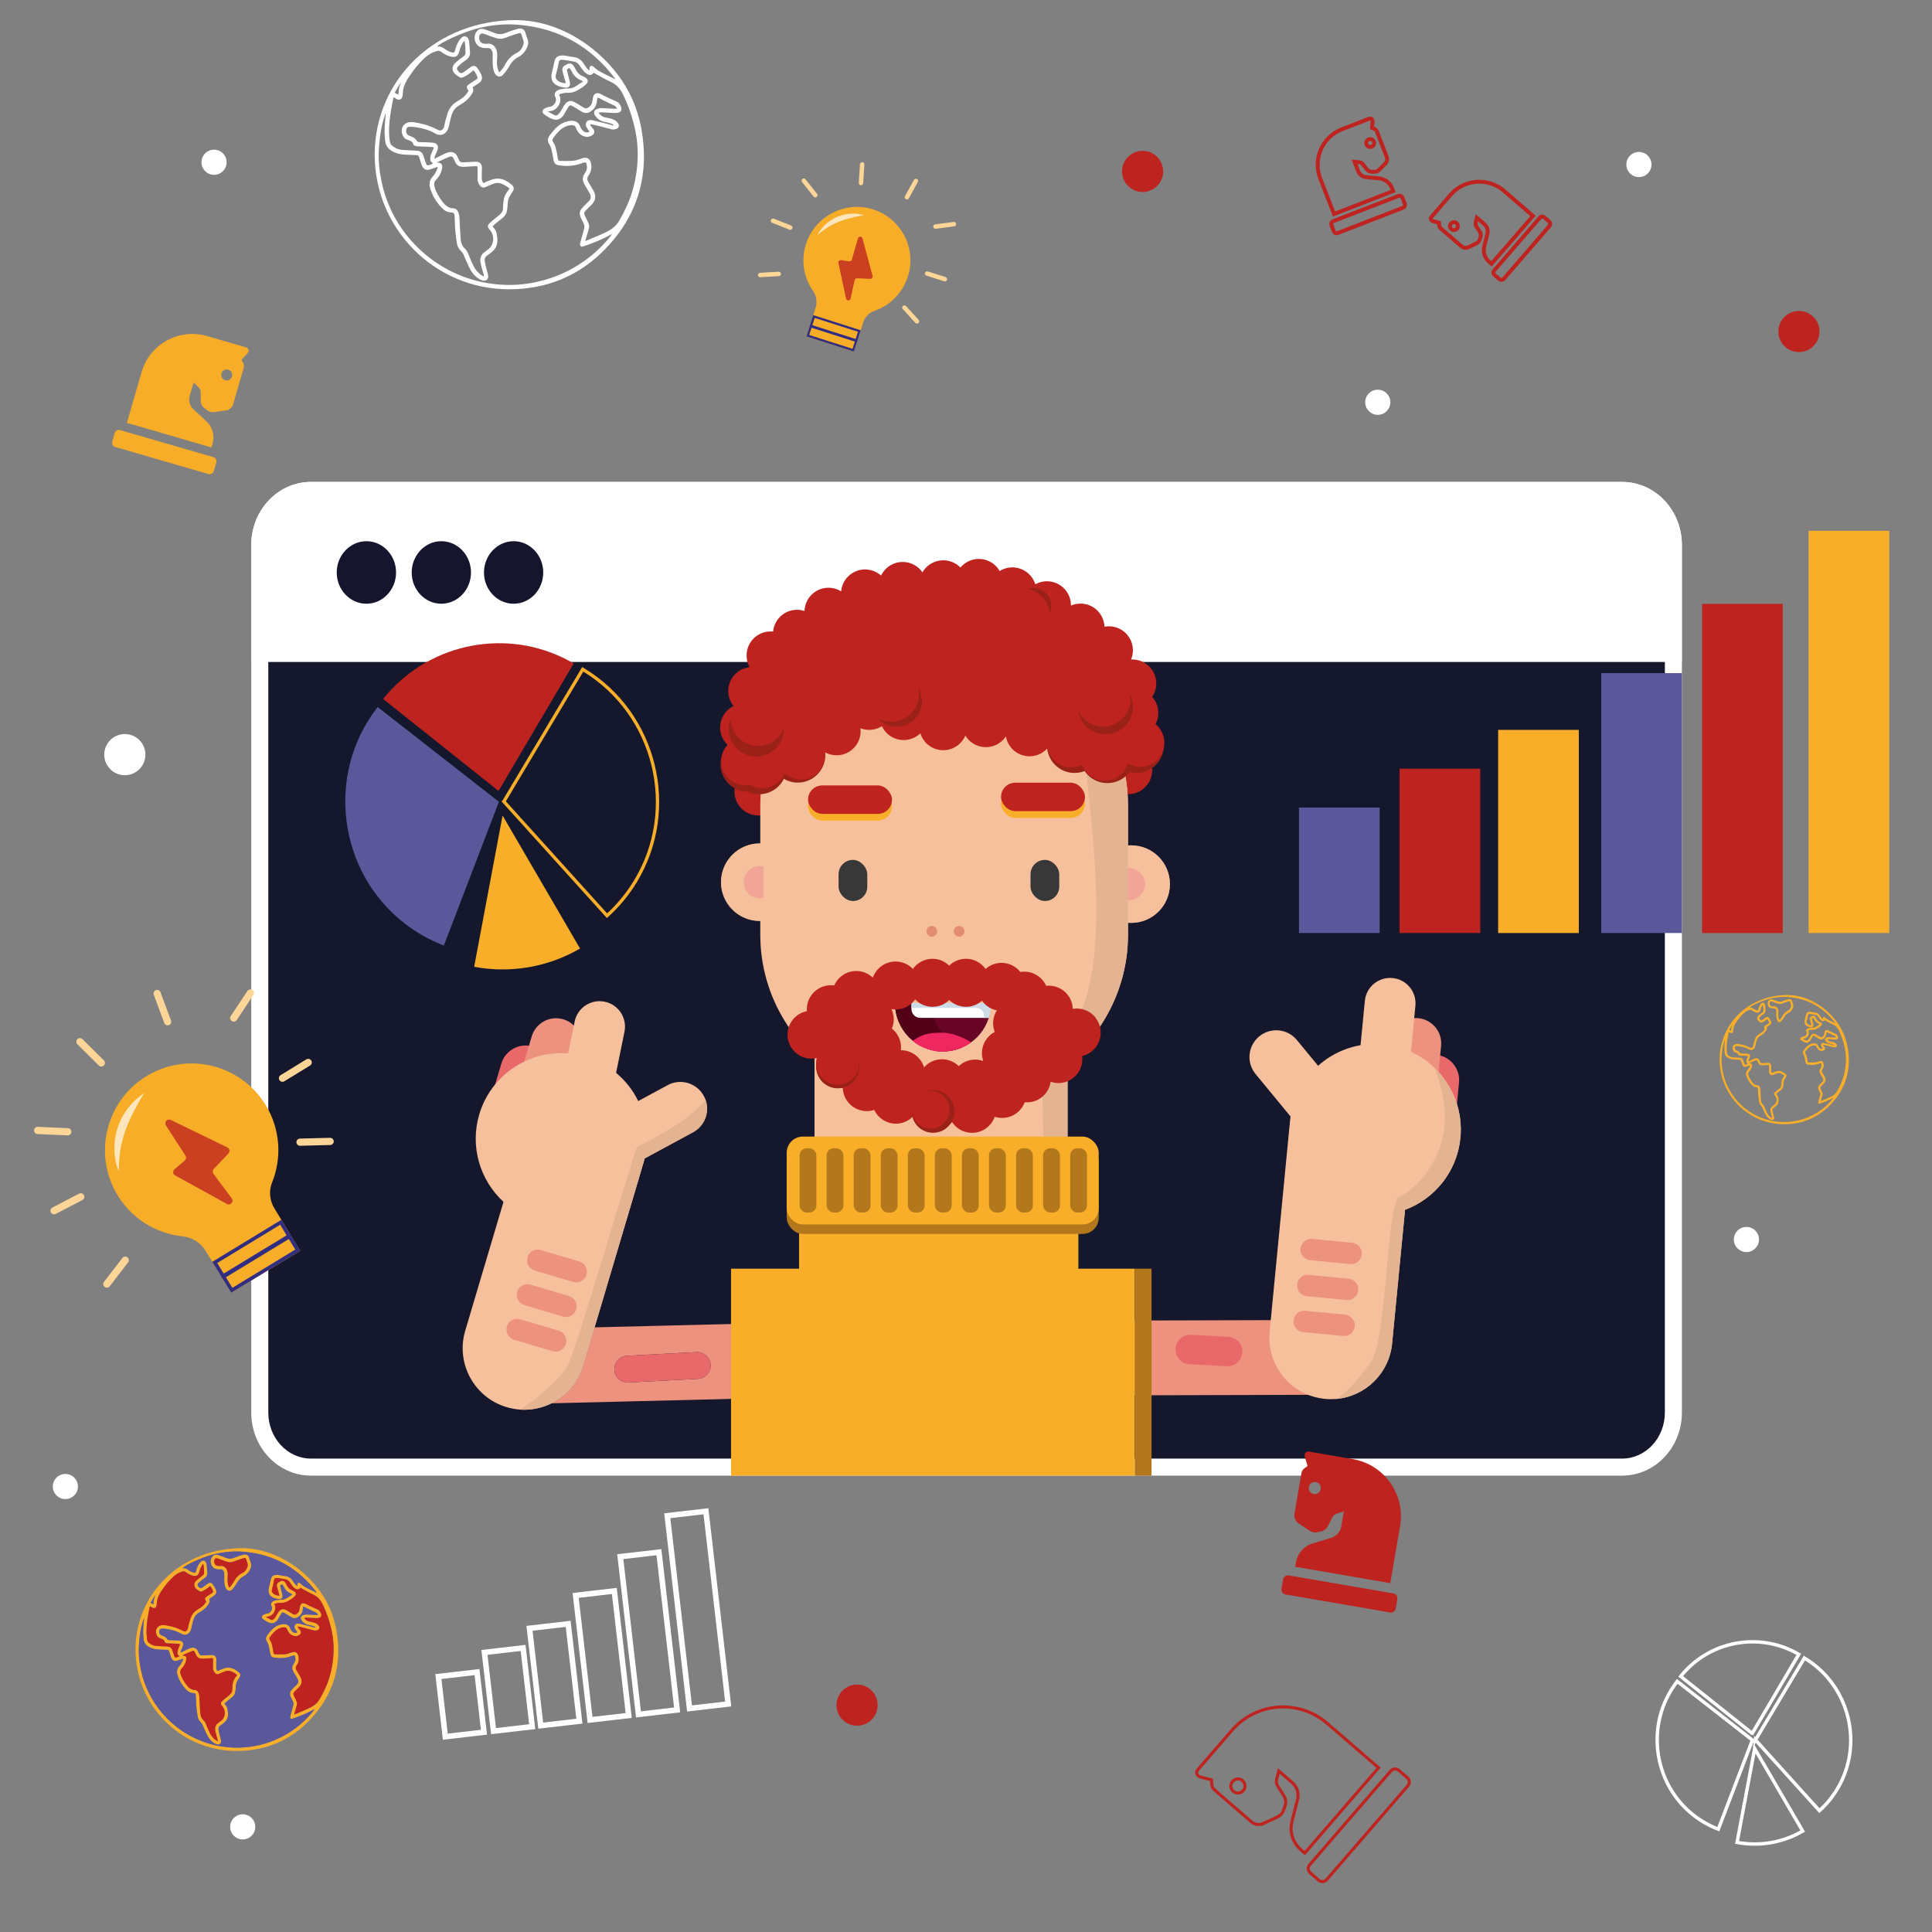
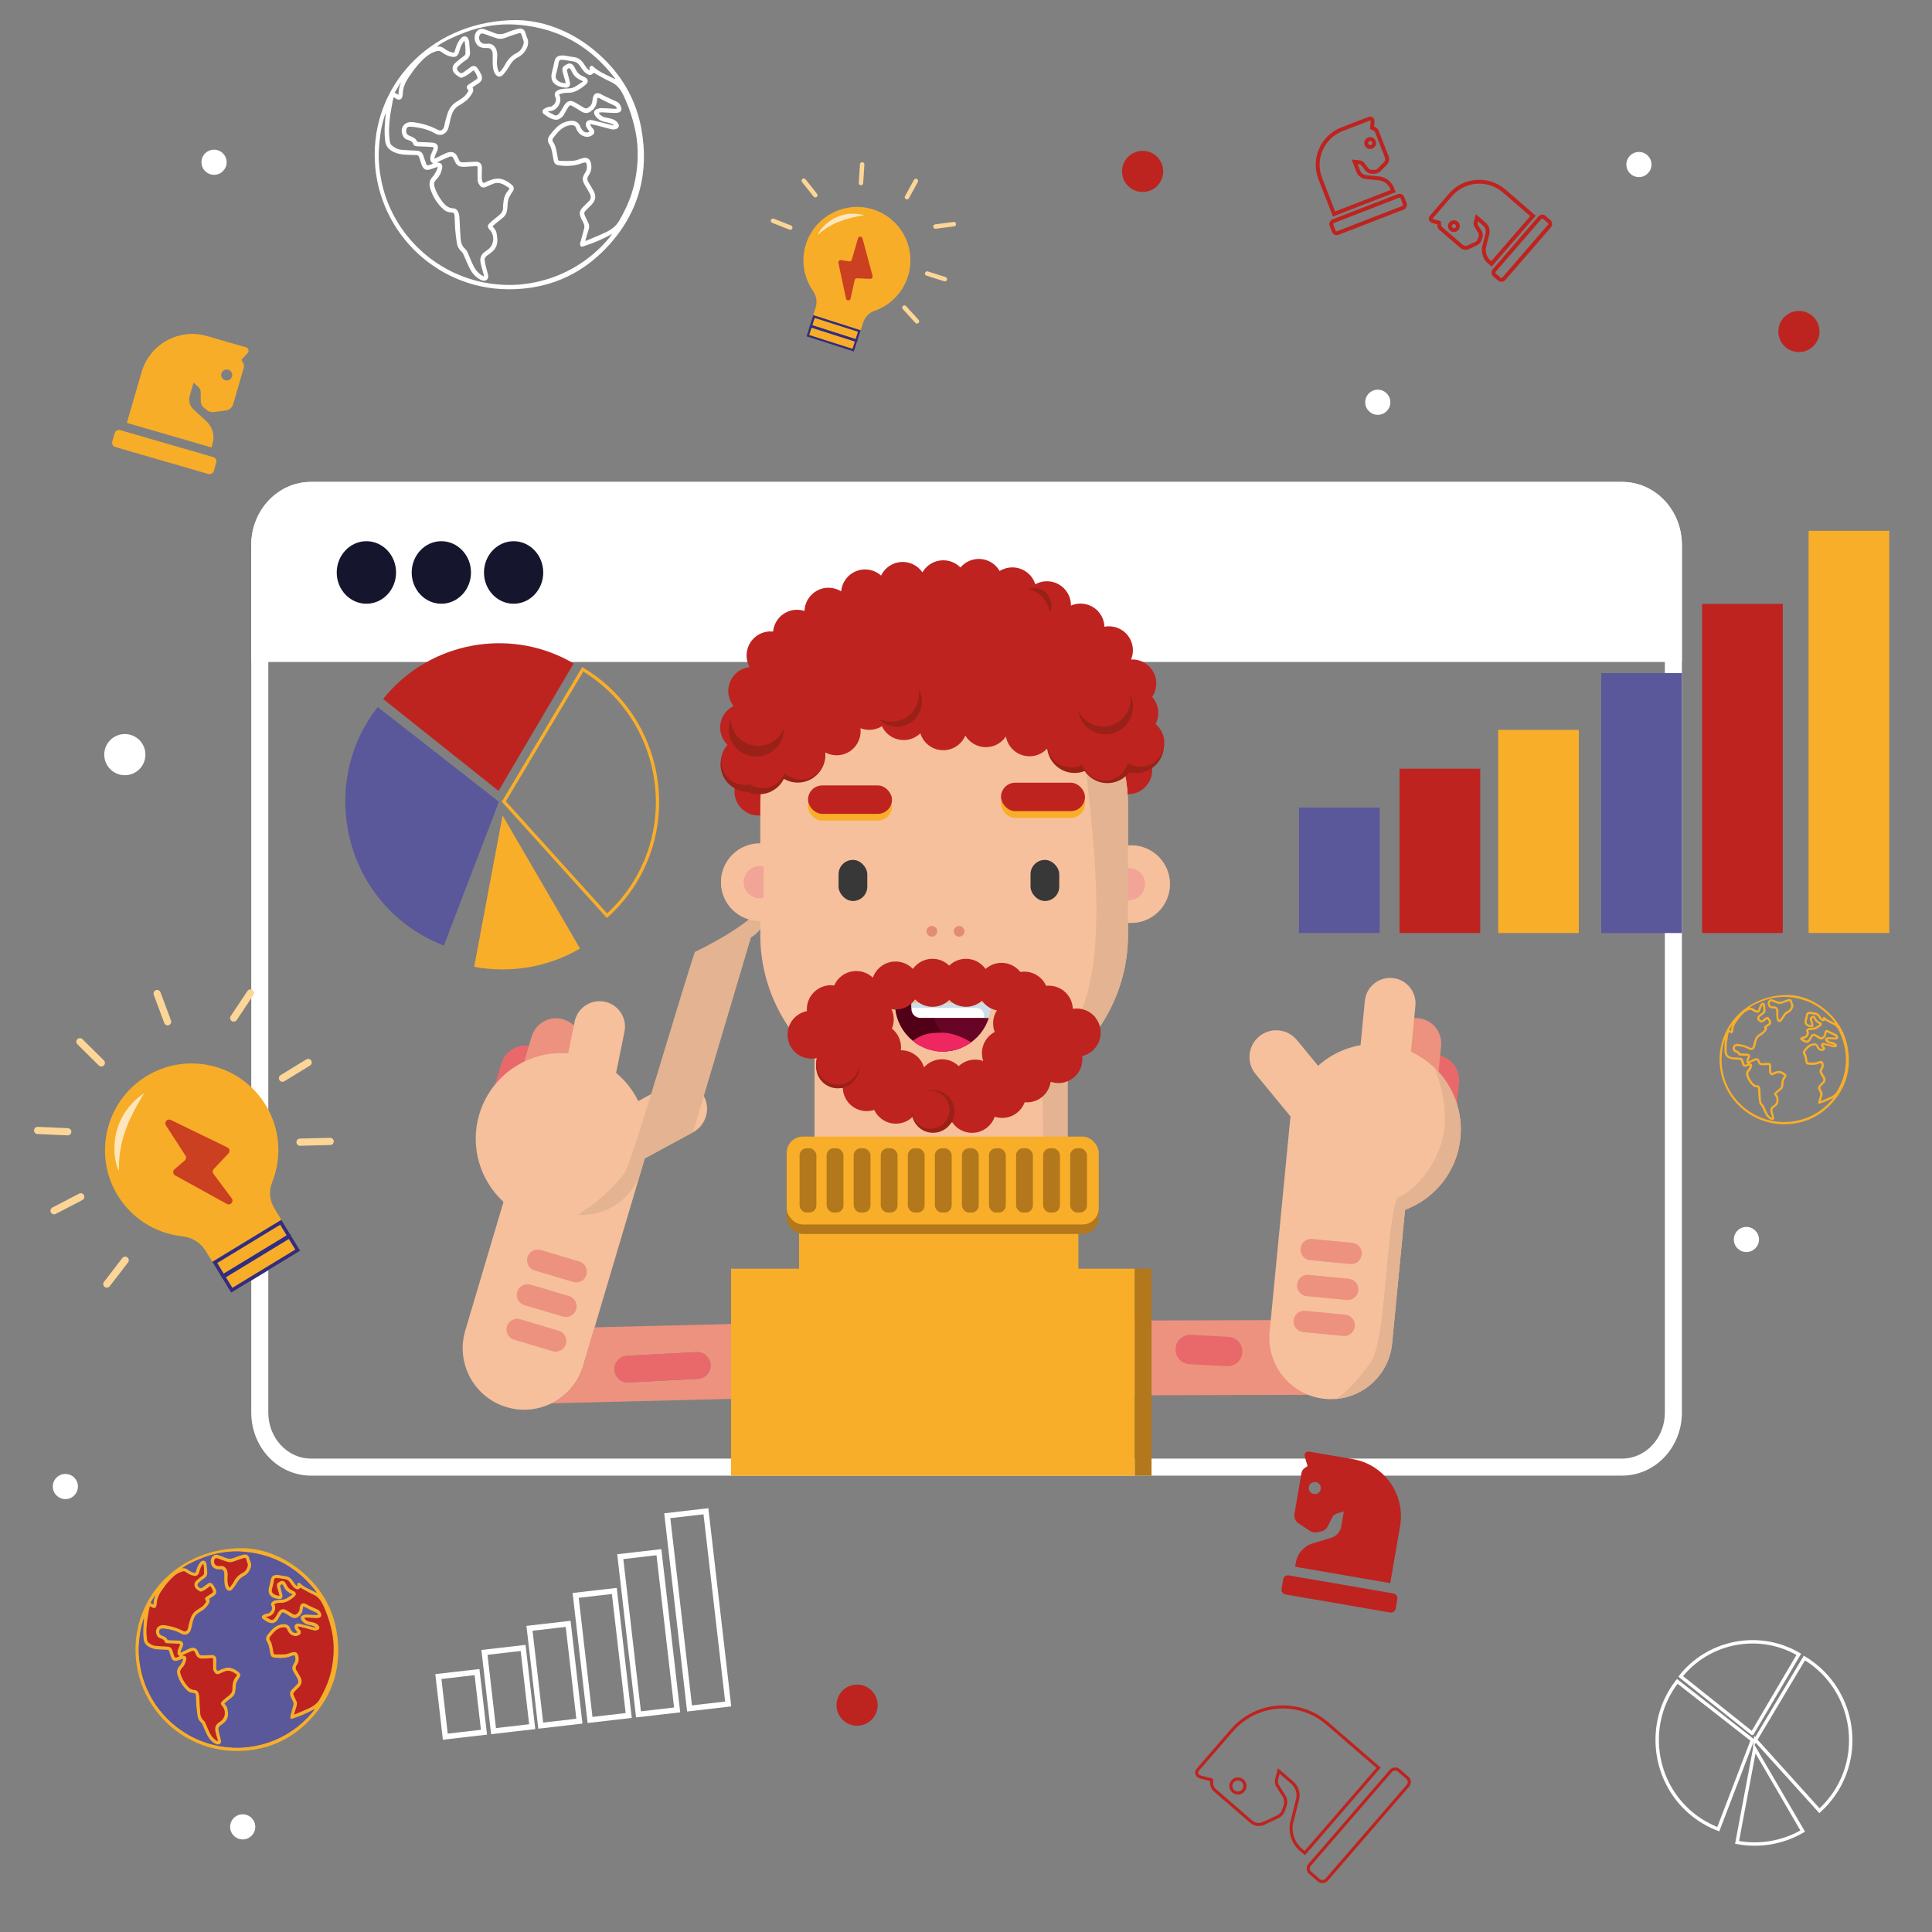
<svg xmlns="http://www.w3.org/2000/svg" id="Calque_1" viewBox="0 0 566.93 566.93">
  <rect x="0" y="0" width="566.93" height="566.93" fill="#808080" stroke="none" />
  <defs>
    <style>.cls-1{opacity:.69;}.cls-1,.cls-2,.cls-3,.cls-4,.cls-5,.cls-6,.cls-7,.cls-8,.cls-9,.cls-10,.cls-11,.cls-12,.cls-13,.cls-14,.cls-15,.cls-16,.cls-17,.cls-18,.cls-19,.cls-20,.cls-21,.cls-22,.cls-23,.cls-24,.cls-25,.cls-26,.cls-27,.cls-28,.cls-29{stroke-width:0px;}.cls-1,.cls-15{fill:#fff;}.cls-2{fill:#f5bf9b;opacity:.63;}.cls-3{fill:#80cdf1;}.cls-4{fill:#ccdde7;}.cls-5{fill:#15182d;}.cls-30,.cls-31,.cls-32,.cls-33,.cls-34,.cls-35,.cls-36,.cls-37{fill:none;}.cls-30,.cls-32,.cls-33,.cls-34,.cls-35,.cls-37{stroke-miterlimit:10;}.cls-30,.cls-13,.cls-34,.cls-22,.cls-29{fill-rule:evenodd;}.cls-30,.cls-35{stroke:#fff;}.cls-6{fill:#f8ad28;}.cls-7{fill:#ee2761;}.cls-8{fill:#f6c09c;}.cls-9{fill:#15152d;}.cls-10{opacity:.79;}.cls-10,.cls-13,.cls-21{fill:#be241f;}.cls-31{stroke-width:1.3px;}.cls-31,.cls-36{stroke:#fdd697;stroke-linecap:round;stroke-linejoin:round;}.cls-32{stroke:#f6af26;stroke-dasharray:0 3.11;}.cls-11{fill:#e9696b;}.cls-12{fill:#e3b392;}.cls-14{fill:#b2781b;}.cls-16{fill:#f8ae29;}.cls-17{fill:#ed927e;}.cls-18{fill:#f2a497;}.cls-19{fill:#992117;}.cls-33{stroke-width:1.14px;}.cls-33,.cls-37{stroke:#be231f;}.cls-34{stroke:#f9ae29;stroke-width:.96px;}.cls-20{fill:#bd241f;opacity:.33;}.cls-22{fill:#f9ae29;}.cls-23{fill:#680526;}.cls-35{stroke-width:1.62px;}.cls-24{fill:#312d80;}.cls-25,.cls-29{fill:#5a579b;}.cls-26{fill:#383838;}.cls-36{stroke-width:2.11px;}.cls-27{fill:#510018;}.cls-37{stroke-width:.9px;}.cls-28{fill:#be231f;}</style>
  </defs>
-   <path class="cls-5" d="m91.24,430.51c-8.27,0-15.01-7.18-15.01-16v-254.59c0-8.82,6.73-16,15.01-16h384.77c8.29,0,15.03,7.18,15.03,16v254.59c0,8.82-6.74,16-15.03,16H91.24Z" />
  <path class="cls-15" d="m476.01,146.42c6.91,0,12.53,6.05,12.53,13.5v254.59c0,7.45-5.62,13.5-12.53,13.5H91.24c-6.9,0-12.51-6.06-12.51-13.5v-254.59c0-7.44,5.61-13.5,12.51-13.5h384.77m0-5H91.24c-9.68,0-17.51,8.28-17.51,18.5v254.59c0,10.21,7.83,18.5,17.51,18.5h384.77c9.69,0,17.53-8.29,17.53-18.5v-254.59c0-10.22-7.83-18.5-17.53-18.5h0Z" />
  <path class="cls-15" d="m476.01,141.42H91.24c-9.68,0-17.51,8.28-17.51,18.5v34.34h419.8v-34.34c0-10.22-7.83-18.5-17.53-18.5Z" />
  <path class="cls-9" d="m116.22,168c0,5.05-3.9,9.16-8.7,9.16s-8.71-4.11-8.71-9.16,3.9-9.19,8.71-9.19,8.7,4.12,8.7,9.19Z" />
  <path class="cls-9" d="m138.21,168c0,5.05-3.91,9.16-8.71,9.16s-8.69-4.11-8.69-9.16,3.89-9.19,8.69-9.19,8.71,4.12,8.71,9.19Z" />
  <path class="cls-9" d="m159.41,168c0,5.05-3.88,9.16-8.69,9.16s-8.7-4.11-8.7-9.16,3.91-9.19,8.7-9.19,8.69,4.12,8.69,9.19Z" />
  <rect class="cls-25" x="381.18" y="236.97" width="23.67" height="36.81" />
  <rect class="cls-28" x="410.69" y="225.57" width="23.67" height="48.21" />
  <rect class="cls-16" x="439.62" y="214.18" width="23.67" height="59.61" />
  <rect class="cls-25" x="469.87" y="197.52" width="23.67" height="76.27" />
  <rect class="cls-28" x="499.47" y="177.21" width="23.67" height="96.58" />
  <rect class="cls-16" x="530.72" y="155.76" width="23.67" height="118.02" />
  <rect class="cls-35" x="129.59" y="491.27" width="11.42" height="17.76" transform="translate(-56.48 18.82) rotate(-6.59)" />
  <rect class="cls-35" x="143.42" y="484.16" width="11.42" height="23.26" transform="translate(-55.88 20.38) rotate(-6.59)" />
  <rect class="cls-35" x="156.96" y="477.08" width="11.42" height="28.75" transform="translate(-55.3 21.9) rotate(-6.59)" />
  <rect class="cls-35" x="170.97" y="467.4" width="11.42" height="36.79" transform="translate(-54.56 23.47) rotate(-6.59)" />
  <rect class="cls-35" x="184.62" y="455.99" width="11.42" height="46.59" transform="translate(-53.72 25) rotate(-6.59)" />
  <rect class="cls-35" x="199.01" y="443.95" width="11.42" height="56.93" transform="translate(-52.84 26.6) rotate(-6.59)" />
  <path class="cls-29" d="m146.4,235.28l-16.15,42.18c-4.09-1.57-7.93-3.72-11.4-6.39-19.63-15.12-23.35-43.71-8.23-63.34.07-.09.13-.17.2-.26l35.58,27.81Z" />
  <path class="cls-13" d="m146.3,232.09l-33.87-26.98c.79-.99,1.62-1.94,2.48-2.85,13.87-14.59,36.12-17.75,53.43-7.58l-22.05,37.41Z" />
  <path class="cls-34" d="m147.84,235.2l30.28,33.51c3.25-2.94,6.06-6.33,8.33-10.08,12.86-21.18,6.01-49.19-15.17-62.05-.09-.06-.19-.11-.28-.17l-23.15,38.78Z" />
  <path class="cls-22" d="m147.48,239.31l22.73,39.03c-4.65,2.71-9.75,4.56-15.05,5.48-5.3.91-10.73.87-16.02-.12l8.34-44.39Z" />
  <path class="cls-30" d="m514.23,510.62l-10.01,26.14c-2.54-.97-4.92-2.31-7.07-3.96-12.17-9.37-14.47-27.09-5.1-39.26.04-.05.08-.11.12-.16l22.06,17.24Z" />
  <path class="cls-30" d="m514.17,508.64l-20.99-16.72c.49-.61,1-1.2,1.54-1.77,8.6-9.04,22.39-11,33.12-4.7l-13.66,23.19Z" />
  <path class="cls-30" d="m515.13,510.57l18.77,20.77c2.01-1.82,3.75-3.92,5.16-6.24,7.97-13.13,3.72-30.49-9.41-38.46-.06-.04-.12-.07-.17-.1l-14.35,24.04Z" />
  <path class="cls-30" d="m514.9,513.12l14.09,24.19c-2.88,1.68-6.04,2.83-9.33,3.4-3.29.57-6.65.54-9.93-.07l5.17-27.51Z" />
  <path class="cls-6" d="m266.4,81.17c-1.57,4.91-5.32,8.51-9.85,10.07-1.55.54-2.74,1.81-3.24,3.37l-2.74,8.57-13.93-4.45,2.7-8.45c.53-1.66.24-3.46-.75-4.89-2.83-4.05-3.72-9.39-1.85-14.44,2.8-7.6,11.1-11.84,18.9-9.67,8.63,2.4,13.47,11.45,10.77,19.9Z" />
  <path class="cls-24" d="m239.06,93.29l12.7,4.06-.68,2.13-12.7-4.06.68-2.13m-.42-.82l-1.08,3.37,13.93,4.45,1.08-3.37-13.93-4.45h0Z" />
  <path class="cls-24" d="m238.14,96.17l12.7,4.06-.68,2.13-12.7-4.06.68-2.13m-.42-.82l-1.08,3.37,13.93,4.45,1.08-3.37-13.93-4.45h0Z" />
  <path class="cls-10" d="m253.09,69.95l2.96,11.01c.12.45-.23.88-.69.86l-3.88-.16c-.33-.01-.63.21-.7.54l-1.18,5.41c-.16.72-1.18.72-1.34,0l-2.24-10.46c-.1-.47.3-.89.77-.82l2.41.36c.34.05.66-.16.76-.49l1.81-6.26c.19-.66,1.14-.66,1.32.01Z" />
  <line class="cls-31" x1="272.06" y1="80.27" x2="277.26" y2="81.92" />
  <line class="cls-31" x1="265.4" y1="90.26" x2="269.07" y2="94.29" />
  <line class="cls-31" x1="274.5" y1="66.48" x2="279.9" y2="65.78" />
  <path class="cls-1" d="m239.97,68.91c.6-1.77,5.43-7.87,13.62-5.78-5.73,1.04-9.48,2.15-13.62,5.78Z" />
  <line class="cls-31" x1="231.9" y1="66.78" x2="226.83" y2="64.78" />
  <line class="cls-31" x1="239.25" y1="57.28" x2="235.86" y2="53.01" />
-   <line class="cls-31" x1="228.51" y1="80.38" x2="223.07" y2="80.7" />
  <line class="cls-31" x1="266.14" y1="57.87" x2="268.76" y2="53.09" />
  <line class="cls-31" x1="252.65" y1="53.7" x2="253" y2="48.25" />
  <path class="cls-6" d="m77.97,324.27c4.34,7.13,4.76,15.56,1.86,22.75-1,2.47-.7,5.28.68,7.55l7.58,12.46-20.26,12.33-7.48-12.29c-1.47-2.41-3.98-3.98-6.79-4.27-7.97-.85-15.44-5.43-19.65-13.08-6.32-11.51-2.7-26.17,8.25-33.41,12.1-8.02,28.33-4.31,35.8,7.97Z" />
  <path class="cls-24" d="m82.21,359.39l1.89,3.1-18.46,11.23-1.89-3.1,18.46-11.23m.35-1.45l-20.26,12.33,2.98,4.9,20.26-12.33-2.98-4.9h0Z" />
  <path class="cls-24" d="m84.76,363.57l1.89,3.1-18.46,11.23-1.89-3.1,18.46-11.23m.35-1.45l-20.26,12.33,2.98,4.9,20.26-12.33-2.98-4.9h0Z" />
  <path class="cls-10" d="m50.1,328.63l16.62,8.07c.67.33.84,1.21.32,1.76l-4.32,4.58c-.37.39-.4.99-.08,1.42l5.36,7.19c.71.96-.38,2.21-1.42,1.63l-15.18-8.36c-.68-.37-.77-1.31-.19-1.81l3-2.57c.42-.36.51-.98.21-1.44l-5.73-8.86c-.61-.94.41-2.09,1.41-1.6Z" />
  <line class="cls-36" x1="82.89" y1="316.39" x2="90.43" y2="311.77" />
  <line class="cls-36" x1="88.04" y1="335.16" x2="96.88" y2="334.94" />
  <line class="cls-36" x1="68.59" y1="298.74" x2="73.48" y2="291.38" />
  <path class="cls-1" d="m34.87,343.59c-1.53-2.61-3.85-15.01,7.4-22.81-4.82,8.12-7.45,13.88-7.4,22.81Z" />
  <line class="cls-36" x1="23.7" y1="351.2" x2="15.86" y2="355.28" />
  <line class="cls-36" x1="19.88" y1="332.11" x2="11.05" y2="331.72" />
  <line class="cls-36" x1="36.74" y1="369.8" x2="31.35" y2="376.8" />
  <line class="cls-36" x1="49.19" y1="299.83" x2="46.11" y2="291.54" />
  <line class="cls-36" x1="29.73" y1="311.9" x2="23.45" y2="305.68" />
  <path class="cls-16" d="m71.21,454.3c6.35.09,13.3,2.85,19.06,8.43,4.43,4.29,7.32,9.48,8.43,15.58,1.84,10.15-.75,19.07-7.89,26.5-5.83,6.07-13.12,9.03-21.54,8.99-16.28-.07-29.56-13.41-29.51-29.85.05-16.4,13.41-29.7,31.46-29.65Zm21.12,47.21s-.06.01-.09.03c-2.01,1.17-4.16,2.04-6.37,2.78-.23.08-.48.12-.61-.09-.1-.15-.14-.41-.09-.59.29-1.1.62-2.18.9-3.28.07-.28.06-.62-.03-.89-.15-.44-.41-.84-.61-1.26-.36-.74-.53-1.49.04-2.21.13-.16.26-.31.4-.46.41-.42.82-.83,1.24-1.23.51-.5.51-1.08.21-1.66-.31-.6-.68-1.17-1.02-1.75-.63-1.1-.78-1.67-.07-2.77.07-.12.14-.24.21-.35.31-.54.29-1.12.15-1.7-.06-.25-.2-.37-.46-.3-.17.04-.35.08-.52.15-1.63.65-3.32.73-5.04.5-.84-.11-1.11-.39-1.28-1.22-.06-.3-.1-.61-.16-.91-.17-.89-.28-1.79-.81-2.59-.44-.65-.31-1.35.15-1.96.36-.48.75-.95,1.16-1.39.92-.99,2.03-1.65,3.39-1.78.94-.09,1.82.23,2.18,1.3.11.33.34.64.59.89.44.44,1,.5,1.46.19-.06-.08-.13-.16-.19-.24-.18-.28-.41-.55-.54-.85-.28-.67.04-1.34.67-1.44.19-.03.39-.05.57-.01,1,.23,1.99.49,2.99.74.59.15,1.18.31,1.77.46.01-.03.03-.07.04-.1-.09-.07-.18-.18-.28-.22-.46-.15-.91-.36-1.39-.42-1.03-.13-1.82-.61-2.41-1.44-.45-.63-.26-1.26.48-1.51.29-.1.6-.18.9-.18.92.02,1.84.09,2.76.14.21.01.43,0,.67,0-.11-.34-.24-.55-.54-.68-.76-.34-1.49-.71-2.24-1.07-.38-.19-.75-.4-1.13-.58-.35-.16-.4-.12-.46.24-.02.15-.05.29-.06.44-.1,1.09-.69,1.86-1.6,2.38-.73.42-1.41.16-2.06-.25-.59-.38-1.18-.74-1.79-1.08-.39-.22-.57-.19-.82.17-.37.55-.7,1.13-1.01,1.72-.37.68-1.24,1.25-1.91,1.15-.99-.15-1.79-.7-2.56-1.28-.39-.3-.35-.84.06-1.12.3-.2.66-.32,1-.44.2-.07.44,0,.62-.09.87-.43,1.26-1.4.9-2.07-.33-.62-.09-1.19.54-1.52.19-.1.39-.18.59-.22.48-.08.97-.18,1.45-.17.68.01,1.31-.11,1.88-.46.54-.34,1.07-.7,1.68-1.1-.28-.14-.44-.23-.61-.31-.84-.39-1.49-.97-1.89-1.81-.09-.18-.17-.37-.28-.53-.08-.12-.22-.27-.33-.27-.24,0-.52.33-.48.52.12.51.27,1.02.39,1.53.11.46.27.92.29,1.39.03.55-.4.93-.94.87-.44-.04-.89-.11-1.31-.24-1.57-.49-2.17-1.63-1.74-3.21.2-.73.37-1.48.52-2.22.13-.62.36-1.16,1.01-1.35.36-.11.78-.14,1.16-.1.65.07,1.29.27,1.94.32,1.18.09,1.95.72,2.53,1.69.2.33.45.64.7.94.11.13.28.22.5.37-.02-.2-.03-.31-.05-.41-.04-.23.02-.42.23-.54.21-.11.42-.1.59.07.73.72,1.61,1.2,2.51,1.65.76.38,1.53.75,2.3,1.13.02-.03.03-.06.05-.09-5.32-7.05-12.34-11.11-21.19-11.9-3.21-.29-6.39.02-9.51.86-3.1.83-8.07,3.14-8.66,3.96.66-.12,1.22.1,1.72.51.51.42,1.1.66,1.75.8.22.05.35-.02.41-.23.03-.1.06-.2.09-.3.24-.88.55-1.72,1.14-2.43.28-.34.6-.66,1.09-.6.51.06.7.47.83.9.02.07.05.14.06.21.06.76.11,1.52.19,2.28.09.9-.31,1.49-1.07,1.96-.55.34-1.04.8-1.52,1.24-.35.33-.34.67-.06,1.01.43.52.72.62,1.14.34.55-.37,1.07-.76,1.6-1.15.55-.41,1.12-.38,1.53.18.32.43.6.9.83,1.39.41.87.19,1.53-.6,2.04-.44.28-.86.57-1.29.86.24.41.2.8,0,1.18-.55,1.04-1.35,1.83-2.35,2.45-.36.22-.73.42-1.07.68-.83.64-1.16,1.56-1.41,2.52-.19.74-.3,1.5-.53,2.22-.4,1.23-1.61,1.9-2.88,1.15-1.06-.62-2.24-1.01-3.45-1.24-.69-.13-1.4-.24-2.1-.26-.56,0-.82.3-.87.78-.05.6.19,1.02.69,1.2.17.06.34.12.5.2.42.2.88.4,1.09.84.16.33.38.36.68.37.95.03,1.91.05,2.86.12,1.02.08,1.42.71,1.1,1.68-.12.38-.33.73-.48,1.11-.09.22-.14.45-.2.67l.08.05c.21-.09.42-.18.63-.28.61-.3,1.2-.64,1.83-.89,1.14-.47,2.08-.4,2.64.92.48,1.13.5,1.13,1.76,1.08.74-.03,1.48-.12,2.22-.12.96,0,1.42.55,1.36,1.51-.04.75-.04,1.51-.03,2.26,0,.18.06.38.13.55.15.41.23.43.63.24.16-.08.31-.19.48-.24.6-.2,1.19-.48,1.81-.56,1.41-.19,2.55.47,3.59,1.34.53.44.56.94.18,1.53-.1.15-.23.28-.31.44-.23.44-.52.86-.64,1.33-.14.55-.15,1.13-.19,1.7-.06.91-.29,1.73-1.05,2.32-.51.39-1.01.8-1.51,1.21-.25.2-.48.43-.72.64.84.98.88,1.22,1.02,2.39.15,1.18-.06,2.27-.97,3.11-.38.35-.81.65-1.23.95-.37.26-.59.6-.56,1.04.03.42.13.84.22,1.25.17.72.41,1.43.54,2.15.14.78-.49,1.31-1.26,1.09-.21-.06-.42-.16-.61-.27-.91-.53-1.61-1.29-2.1-2.21-.45-.85-.82-1.75-1.21-2.63-.21-.46-.34-.96-.74-1.32-.51-.46-.86-1.04-.97-1.72-.17-1.04-.3-2.1-.39-3.15-.08-.98-.06-1.96-.14-2.94-.05-.69-.19-.79-.87-.83-.59-.04-1.12-.25-1.56-.64-1.39-1.26-2.35-2.8-2.93-4.58-.33-1.03-.21-1.93.59-2.75.4-.41.62-1,.9-1.51.08-.15.09-.33.15-.59-.61.21-1.12.39-1.65.56-.88.29-1.46.03-1.83-.81-.1-.23-.17-.48-.25-.72-.13-.4-.25-.81-.39-1.21-.08-.23-.21-.4-.5-.41-.8-.02-1.61-.05-2.41-.09-1.04-.04-2.03-.23-2.96-.74-.95-.52-1.49-1.25-1.62-2.32-.16-1.35-.15-2.7-.04-4.06.05-.66.11-1.31.16-1.97-.08.05-.11.12-.13.18-.47,1.45-.85,2.92-1.04,4.43-.16,1.22-.3,2.44-.35,3.67-.1,2.29.15,4.55.62,6.79.51,2.44,1.33,4.78,2.46,7,1.08,2.14,2.42,4.11,4,5.92,1.66,1.9,3.53,3.56,5.63,4.97,2.32,1.56,4.81,2.76,7.48,3.6,2.54.79,5.13,1.22,7.78,1.31,2.55.08,5.06-.2,7.54-.79,3.49-.84,6.72-2.29,9.67-4.33,2.14-1.48,4.04-3.23,5.71-5.22.26-.31.47-.66.71-.99.01-.01.03-.03.04-.04-.01.01-.03.03-.04.04Zm-6.01,1.6c.11-.03.18-.05.24-.07,1.36-.58,2.75-1.12,4.09-1.75,1.29-.6,2.43-1.37,3.18-2.68,1.12-1.95,2.09-3.95,2.77-6.09.79-2.49,1.2-5.04,1.3-7.65.07-1.97-.06-3.92-.45-5.85-.57-2.86-1.48-5.6-2.75-8.23-.6-1.24-1.39-2.23-2.7-2.83-1.3-.59-2.53-1.34-3.78-2.01-.02,0-.04,0-.06,0-.4.47-.79.59-1.26.34-.3-.16-.61-.36-.83-.62-.37-.42-.68-.89-.99-1.36-.34-.5-.79-.81-1.4-.89-.4-.05-.79-.14-1.19-.2-.42-.06-.84-.14-1.26-.16-.51-.03-.7.15-.79.65-.06.32-.1.64-.17.96-.14.59-.3,1.18-.44,1.76-.1.39-.03.75.24,1.04.51.56,1.19.72,1.96.77-.06-.24-.11-.45-.17-.65-.19-.69-.42-1.37-.57-2.07-.11-.53.05-.99.58-1.25.13-.06.25-.16.38-.23.52-.29,1.06-.19,1.42.27.17.22.32.48.44.73.32.66.73,1.21,1.42,1.53.3.14.6.28.87.45.55.35.61.9.17,1.36-.26.27-.55.5-.85.72-1.04.76-2.14,1.35-3.51,1.26-.45-.03-.92.13-1.37.22-.25.05-.36.2-.19.46.07.1.11.23.13.36.22,1.21-.6,2.56-1.78,2.92-.29.09-.59.11-.98.18.54.29,1.01.53,1.47.78.29.16.56.1.79-.1.21-.19.4-.41.56-.64.24-.36.44-.75.66-1.12.28-.48.6-.94,1.14-1.15.65-.25,1.2.11,1.73.4.57.32,1.11.7,1.69,1.01.19.1.48.18.65.11.64-.29,1.08-.77,1.19-1.5.05-.33.08-.68.18-1,.2-.69.71-.98,1.4-.76.38.13.72.37,1.09.55.88.42,1.77.84,2.67,1.23.64.27.91.8,1.07,1.4.12.45-.12.91-.57,1.02-.34.09-.71.12-1.06.11-.88-.03-1.76-.11-2.63-.15-.24-.01-.47.06-.76.1.4.57.86.91,1.49,1.04.5.1,1,.18,1.48.33.53.17,1,.46,1.33.94.34.49.2,1.04-.36,1.25-.31.12-.7.18-1.02.11-1.04-.23-2.07-.54-3.1-.81-.54-.14-1.08-.23-1.63-.35-.02.03-.04.07-.06.1.08.15.15.32.25.46.12.17.28.32.41.48.35.44.33,1.03-.07,1.33-.52.39-1.1.54-1.74.38-1.03-.26-1.64-.97-1.98-1.93-.14-.38-.39-.56-.78-.58-.58-.04-1.11.1-1.63.35-1.12.54-1.86,1.48-2.59,2.44-.24.32-.26.64-.03.97.39.55.57,1.18.7,1.83.13.64.26,1.29.35,1.94.04.27.19.38.42.38,1.03,0,2.06.06,3.08-.04.65-.06,1.27-.37,1.91-.55,1.04-.29,1.67.11,1.89,1.14.21.97.06,1.86-.52,2.66-.35.49-.38.96-.06,1.47.37.6.73,1.22,1.08,1.83.69,1.21.57,2.18-.38,3.19-.38.4-.78.77-1.17,1.16-.51.5-.55.74-.25,1.38.23.49.48.97.7,1.46.19.42.25.85.12,1.3-.24.79-.47,1.58-.71,2.37-.03.09-.04.18-.06.3Zm-33.61-17.16c-.36-.18-.64-.4-.65-.79-.01-.33,0-.68.1-1,.14-.46.37-.9.56-1.35.15-.37.12-.44-.29-.47-.54-.05-1.08-.07-1.62-.09-.54-.02-1.08-.01-1.62-.06-.39-.03-.82-.11-.93-.57-.07-.28-.22-.43-.44-.54-.24-.12-.49-.27-.75-.33-.6-.15-.93-.55-1.14-1.09-.37-.95-.16-1.9.57-2.44.58-.42,1.25-.45,1.92-.36,1.38.2,2.74.53,4.03,1.07.48.2.94.44,1.41.66.34.16.65.12.9-.14.14-.15.28-.33.34-.52.1-.33.12-.68.21-1.02.17-.66.35-1.32.56-1.97.35-1.07.96-1.95,1.93-2.56.47-.29.93-.58,1.38-.9.59-.42,1-1.01,1.33-1.55-.14-.26-.3-.45-.35-.67-.09-.37.17-.6.44-.78.52-.35,1.05-.68,1.57-1.03.18-.12.41-.25.33-.52-.17-.57-.46-1.08-.84-1.55-.11.08-.2.14-.28.21-.65.55-1.33,1.05-2.13,1.37-.17.07-.42.1-.56.02-.41-.23-.83-.49-1.16-.81-.68-.67-.7-1.67,0-2.33.62-.59,1.31-1.1,1.99-1.62.24-.18.35-.37.34-.66-.02-.52,0-1.04-.04-1.56-.02-.36-.11-.71-.17-1.07-.04,0-.08-.01-.11-.02-.22.36-.48.7-.64,1.08-.21.48-.33,1-.5,1.5-.25.73-.73,1.02-1.5.9-.86-.14-1.63-.51-2.3-1.05-.36-.29-.73-.33-1.15-.2-.16.05-.32.11-.48.17-1.45.55-2.49,1.63-3.49,2.73-.75.83-1.4,1.76-2.04,2.68-.6.86-1.09,1.8-1.32,2.83-.1.48-.08.99-.17,1.48-.15.81-.74,1.04-1.43.6-.16-.1-.31-.21-.5-.33-.07.2-.14.37-.17.54-.21,1.11-.44,2.22-.59,3.34-.25,1.81-.39,3.63-.16,5.46.06.46.08.95.46,1.29.6.53,1.29.91,2.09.98,1.12.1,2.24.16,3.36.2.71.02,1.23.28,1.5.95.13.31.21.64.32.96.13.38.26.76.41,1.13.04.09.17.21.24.2.43-.05.84-.17,1.23-.45Zm.88-.25s.02.06.03.08c.03,0,.06.01.09.02.76.04,1.1.44.97,1.18-.17,1-.61,1.88-1.32,2.59-.46.46-.53.95-.37,1.54.33,1.2.95,2.23,1.68,3.22.64.87,1.37,1.54,2.54,1.58.49.02.82.35,1.03.8.29.61.27,1.26.31,1.9.08,1.34.11,2.69.23,4.03.07.81.31,1.59.95,2.16.41.37.6.85.81,1.33.37.84.69,1.71,1.11,2.53.5.97,1.2,1.79,2.28,2.29-.02-.16-.02-.27-.04-.37-.23-.85-.5-1.69-.68-2.54-.23-1.06.05-1.95.99-2.57.22-.15.43-.31.64-.47,1.38-1.03,1.54-3.14.34-4.39-.48-.5-.51-.93,0-1.41.6-.56,1.24-1.08,1.89-1.6.6-.47,1.12-.96,1.1-1.82-.01-.52.06-1.04.12-1.55.11-.9.48-1.68,1.07-2.37.28-.32.27-.38-.08-.61-.35-.23-.71-.47-1.09-.66-.66-.32-1.36-.43-2.07-.17-.59.21-1.16.48-1.74.74-.46.21-.93.17-1.2-.15-.34-.41-.65-.85-.66-1.41-.01-.86,0-1.72,0-2.58,0-.41,0-.45-.42-.44-.72.02-1.44.08-2.16.12-.73.04-1.49.07-2.02-.51-.29-.31-.46-.75-.63-1.15-.24-.56-.46-.74-1.02-.52-.9.35-1.77.78-2.66,1.18Zm-9.41-15.36c.3.17.55.31.83.47.05-.48.06-.93.14-1.37.09-.43.25-.84.38-1.26-.02,0-.03-.01-.05-.02-.43.72-.86,1.44-1.31,2.18Zm-1.89,4.43h-.02s0,.05,0,.08c0,0,.02,0,.02,0,0-.03,0-.05,0-.08Z" />
  <path class="cls-25" d="m92.33,501.51c-.23.33-.45.68-.71.99-1.67,1.99-3.57,3.74-5.71,5.22-2.95,2.04-6.17,3.49-9.67,4.33-2.48.59-4.99.87-7.54.79-2.65-.09-5.25-.51-7.78-1.31-2.67-.84-5.16-2.04-7.48-3.6-2.1-1.41-3.97-3.07-5.63-4.97-1.58-1.81-2.92-3.78-4-5.92-1.13-2.22-1.95-4.56-2.46-7-.47-2.24-.71-4.5-.62-6.79.05-1.23.19-2.45.35-3.67.19-1.51.57-2.98,1.04-4.43.02-.07.05-.13.13-.18-.05.66-.11,1.31-.16,1.97-.11,1.35-.12,2.71.04,4.06.13,1.07.67,1.8,1.62,2.32.93.51,1.92.69,2.96.74.8.03,1.61.07,2.41.09.29,0,.42.18.5.41.14.4.26.81.39,1.21.08.24.15.49.25.72.37.84.95,1.1,1.83.81.52-.17,1.04-.36,1.65-.56-.06.25-.07.44-.15.59-.28.52-.51,1.1-.9,1.51-.8.82-.92,1.72-.59,2.75.58,1.78,1.54,3.32,2.93,4.58.43.39.96.6,1.56.64.68.04.82.14.87.83.08.98.06,1.96.14,2.94.09,1.05.22,2.11.39,3.15.11.67.46,1.25.97,1.72.4.36.53.86.74,1.32.39.88.76,1.78,1.21,2.63.49.92,1.19,1.68,2.1,2.21.19.11.4.21.61.27.76.22,1.4-.31,1.26-1.09-.13-.73-.37-1.43-.54-2.15-.1-.41-.19-.83-.22-1.25-.04-.45.19-.78.56-1.04.42-.3.85-.6,1.23-.95.91-.84,1.12-1.93.97-3.11-.15-1.18-.19-1.41-1.02-2.39.24-.21.47-.43.72-.64.5-.41,1-.82,1.51-1.21.77-.59,1-1.41,1.05-2.32.04-.57.05-1.16.19-1.7.12-.47.41-.89.64-1.33.08-.16.21-.29.31-.44.38-.59.35-1.09-.18-1.53-1.03-.86-2.18-1.53-3.59-1.34-.62.08-1.21.36-1.81.56-.17.06-.32.16-.48.24-.39.2-.47.17-.63-.24-.07-.18-.12-.37-.13-.55,0-.75,0-1.51.03-2.26.05-.96-.4-1.51-1.36-1.51-.74,0-1.48.09-2.22.12-1.25.05-1.28.05-1.76-1.08-.55-1.31-1.5-1.39-2.64-.92-.63.26-1.22.6-1.83.89-.21.1-.42.19-.63.28l-.08-.05c.07-.23.11-.46.2-.67.15-.37.35-.73.48-1.11.32-.97-.09-1.6-1.1-1.68-.95-.07-1.91-.1-2.86-.12-.3,0-.52-.04-.68-.37-.21-.44-.66-.64-1.09-.84-.16-.08-.33-.14-.5-.2-.5-.18-.74-.6-.69-1.2.04-.48.3-.79.87-.78.7.01,1.41.13,2.1.26,1.22.23,2.39.62,3.45,1.24,1.27.75,2.48.08,2.88-1.15.23-.72.34-1.48.53-2.22.25-.96.58-1.89,1.41-2.52.33-.26.71-.46,1.07-.68.99-.61,1.8-1.41,2.35-2.45.2-.38.23-.77,0-1.18.43-.29.85-.58,1.29-.86.79-.5,1.01-1.17.6-2.04-.23-.49-.51-.95-.83-1.39-.4-.55-.98-.59-1.53-.18-.52.39-1.05.79-1.6,1.15-.42.28-.71.18-1.14-.34-.29-.35-.3-.69.06-1.01.48-.44.97-.9,1.52-1.24.75-.47,1.15-1.06,1.07-1.96-.07-.76-.12-1.52-.19-2.28,0-.07-.03-.14-.06-.21-.14-.43-.32-.84-.83-.9-.49-.06-.81.26-1.09.6-.59.71-.9,1.55-1.14,2.43-.03.1-.06.2-.09.3-.06.21-.19.28-.41.23-.65-.13-1.24-.38-1.75-.8-.5-.41-1.05-.62-1.72-.51.59-.83,5.56-3.13,8.66-3.96,3.11-.83,6.29-1.14,9.51-.86,8.85.79,15.87,4.85,21.19,11.9-.02.03-.03.06-.05.09-.77-.38-1.54-.74-2.3-1.13-.9-.45-1.78-.93-2.51-1.65-.17-.17-.38-.19-.59-.07-.21.12-.28.31-.23.54.02.1.03.21.05.41-.21-.15-.38-.24-.5-.37-.25-.3-.5-.61-.7-.94-.58-.97-1.35-1.6-2.53-1.69-.65-.05-1.29-.25-1.94-.32-.38-.04-.79-.01-1.16.1-.64.19-.88.73-1.01,1.35-.15.75-.32,1.49-.52,2.22-.43,1.58.17,2.72,1.74,3.21.42.13.87.19,1.31.24.54.05.97-.32.94-.87-.03-.47-.18-.93-.29-1.39-.12-.51-.28-1.02-.39-1.53-.04-.19.24-.52.48-.52.11,0,.24.16.33.27.11.16.2.35.28.53.4.84,1.05,1.43,1.89,1.81.17.08.33.17.61.31-.61.4-1.13.77-1.68,1.1-.57.36-1.21.47-1.88.46-.48,0-.97.09-1.45.17-.2.03-.41.12-.59.22-.63.33-.88.9-.54,1.52.36.68-.03,1.64-.9,2.07-.18.09-.42.03-.62.09-.35.12-.71.23-1,.44-.41.28-.45.83-.06,1.12.77.58,1.57,1.14,2.56,1.28.68.1,1.54-.47,1.91-1.15.32-.59.64-1.17,1.01-1.72.25-.36.43-.39.82-.17.61.34,1.2.71,1.79,1.08.65.42,1.33.67,2.06.25.91-.52,1.5-1.3,1.6-2.38.01-.15.03-.29.06-.44.06-.36.11-.4.46-.24.39.18.75.39,1.13.58.74.36,1.48.74,2.24,1.07.3.13.43.35.54.68-.24,0-.46,0-.67,0-.92-.05-1.84-.12-2.76-.14-.3,0-.61.08-.9.18-.74.25-.93.88-.48,1.51.59.83,1.38,1.31,2.41,1.44.47.06.93.26,1.39.42.11.04.19.14.28.22-.01.03-.03.07-.04.1-.59-.15-1.18-.31-1.77-.46-.99-.25-1.99-.5-2.99-.74-.18-.04-.38-.02-.57.01-.63.1-.96.77-.67,1.44.13.31.35.57.54.85.06.09.13.16.19.24-.45.3-1.02.25-1.46-.19-.25-.25-.48-.56-.59-.89-.36-1.07-1.25-1.39-2.18-1.3-1.36.13-2.47.79-3.39,1.78-.41.44-.8.91-1.16,1.39-.46.61-.59,1.31-.15,1.96.53.79.64,1.69.81,2.59.06.3.09.61.16.91.17.83.44,1.11,1.28,1.22,1.71.23,3.4.15,5.04-.5.17-.07.34-.1.52-.15.26-.07.4.06.46.3.14.58.16,1.16-.15,1.7-.07.12-.14.24-.21.35-.71,1.1-.56,1.67.07,2.77.34.59.71,1.15,1.02,1.75.3.58.31,1.16-.21,1.66-.42.41-.83.82-1.24,1.23-.14.14-.27.3-.4.46-.58.72-.4,1.47-.04,2.21.2.42.46.82.61,1.26.09.27.1.61.03.89-.28,1.1-.61,2.18-.9,3.28-.05.18,0,.43.09.59.13.21.38.16.61.09,2.21-.74,4.35-1.6,6.37-2.78.03-.02.06-.02.09-.03h0Zm-26.5-38.1s0,0,0,0c0,.18-.01.36,0,.54.06.76.1,1.53.51,2.2.45.74,1.22.87,1.79.22.53-.6,1.01-1.26,1.4-1.95.47-.82,1.05-1.47,1.89-1.9.61-.31,1.14-.75,1.52-1.32.68-1,1.03-2.05.38-3.21-.09-.16-.1-.36-.16-.53-.09-.27-.15-.56-.31-.79-.38-.54-.98-.56-1.53-.41-.87.24-1.73.51-2.55.87-.87.37-1.69.39-2.55.04-.76-.31-1.53-.61-2.31-.86-.51-.16-1-.08-1.42.31-1.15,1.05-.73,3.23.75,3.72.44.15.94.17,1.4.15.39-.02.68.06.88.37.14.2.27.45.29.69.04.62.01,1.25.01,1.87Z" />
  <path class="cls-28" d="m86.32,503.11c.03-.12.04-.21.06-.3.23-.79.47-1.58.71-2.37.13-.45.07-.89-.12-1.3-.22-.49-.47-.97-.7-1.46-.3-.65-.26-.88.25-1.38.39-.39.79-.76,1.17-1.16.96-1.01,1.07-1.97.38-3.19-.35-.62-.71-1.23-1.08-1.83-.32-.51-.29-.99.06-1.47.58-.8.73-1.69.52-2.66-.22-1.03-.85-1.43-1.89-1.14-.64.18-1.26.48-1.91.55-1.02.1-2.05.05-3.08.04-.23,0-.38-.11-.42-.38-.1-.65-.23-1.29-.35-1.94-.13-.65-.31-1.28-.7-1.83-.23-.33-.21-.65.03-.97.73-.96,1.47-1.9,2.59-2.44.52-.25,1.05-.38,1.63-.35.39.03.64.2.78.58.35.96.96,1.67,1.98,1.93.64.16,1.22.01,1.74-.38.41-.3.43-.9.07-1.33-.13-.17-.29-.31-.41-.48-.1-.14-.17-.3-.25-.46.02-.03.04-.07.06-.1.54.11,1.09.21,1.63.35,1.04.26,2.06.57,3.1.81.32.07.71,0,1.02-.11.56-.21.69-.76.36-1.25-.32-.47-.8-.77-1.33-.94-.48-.16-.99-.23-1.48-.33-.63-.12-1.09-.47-1.49-1.04.28-.04.52-.11.76-.1.88.04,1.76.12,2.63.15.35.01.72-.02,1.06-.11.45-.12.7-.57.57-1.02-.17-.61-.44-1.13-1.07-1.4-.9-.39-1.78-.81-2.67-1.23-.37-.17-.71-.42-1.09-.55-.68-.22-1.19.07-1.4.76-.1.32-.13.66-.18,1-.1.73-.55,1.21-1.19,1.5-.17.08-.46,0-.65-.11-.58-.31-1.12-.69-1.69-1.01-.53-.3-1.08-.65-1.73-.4-.54.21-.86.67-1.14,1.15-.22.38-.42.76-.66,1.12-.16.24-.35.46-.56.64-.22.2-.5.26-.79.1-.46-.25-.93-.49-1.47-.78.39-.07.7-.09.98-.18,1.18-.35,2-1.7,1.78-2.92-.02-.12-.06-.25-.13-.36-.17-.26-.06-.41.19-.46.45-.09.92-.25,1.37-.22,1.37.09,2.47-.5,3.51-1.26.3-.22.59-.45.85-.72.45-.46.38-1.01-.17-1.36-.27-.18-.57-.32-.87-.45-.69-.31-1.1-.87-1.42-1.53-.12-.26-.26-.51-.44-.73-.36-.47-.9-.56-1.42-.27-.13.07-.25.17-.38.23-.53.26-.7.72-.58,1.25.15.7.38,1.38.57,2.07.06.2.1.4.17.65-.77-.05-1.45-.2-1.96-.77-.27-.29-.34-.65-.24-1.04.15-.59.31-1.17.44-1.76.07-.32.12-.64.17-.96.09-.5.28-.68.79-.65.42.02.84.1,1.26.16.4.06.79.15,1.19.2.61.07,1.06.39,1.4.89.32.46.63.94.99,1.36.22.26.53.45.83.62.47.25.86.13,1.26-.34.02,0,.04,0,.06,0,1.26.68,2.49,1.42,3.78,2.01,1.31.59,2.1,1.59,2.7,2.83,1.27,2.63,2.18,5.37,2.75,8.23.39,1.93.52,3.88.45,5.85-.09,2.61-.51,5.16-1.3,7.65-.68,2.14-1.65,4.14-2.77,6.09-.75,1.31-1.9,2.07-3.18,2.68-1.34.63-2.72,1.17-4.09,1.75-.06.03-.13.04-.24.07Z" />
  <path class="cls-28" d="m52.72,485.95c-.39.28-.8.41-1.23.45-.08,0-.21-.11-.24-.2-.15-.37-.28-.75-.41-1.13-.11-.32-.2-.65-.32-.96-.27-.67-.79-.93-1.5-.95-1.12-.04-2.24-.1-3.36-.2-.8-.07-1.49-.46-2.09-.98-.38-.33-.4-.83-.46-1.29-.23-1.83-.09-3.65.16-5.46.15-1.12.39-2.23.59-3.34.03-.17.11-.34.17-.54.19.12.34.23.5.33.7.44,1.29.2,1.43-.6.09-.49.06-1,.17-1.48.23-1.04.72-1.97,1.32-2.83.64-.92,1.28-1.85,2.04-2.68,1-1.1,2.04-2.19,3.49-2.73.16-.06.32-.11.48-.17.42-.14.79-.1,1.15.2.68.54,1.44.91,2.3,1.05.76.12,1.25-.16,1.5-.9.17-.5.29-1.02.5-1.5.16-.38.43-.72.64-1.08.04,0,.08.01.11.02.06.36.14.71.17,1.07.04.52.02,1.04.04,1.56.01.29-.11.48-.34.66-.68.52-1.37,1.03-1.99,1.62-.69.66-.68,1.66,0,2.33.34.33.75.58,1.16.81.14.08.39.04.56-.02.8-.32,1.48-.82,2.13-1.37.08-.07.17-.12.28-.21.38.47.67.98.84,1.55.08.27-.14.4-.33.52-.52.35-1.05.68-1.57,1.03-.27.18-.53.41-.44.78.05.22.21.41.35.67-.33.54-.74,1.13-1.33,1.55-.45.32-.91.61-1.38.9-.97.61-1.58,1.49-1.93,2.56-.21.65-.39,1.31-.56,1.97-.09.33-.11.69-.21,1.02-.06.19-.2.38-.34.52-.25.26-.56.3-.9.14-.47-.23-.93-.46-1.41-.66-1.29-.54-2.65-.87-4.03-1.07-.67-.1-1.34-.06-1.92.36-.73.54-.95,1.49-.57,2.44.21.54.54.95,1.14,1.09.26.06.51.21.75.33.22.11.37.26.44.54.11.45.54.54.93.57.54.04,1.08.03,1.62.06.54.02,1.08.04,1.62.09.41.04.44.11.29.47-.19.45-.41.89-.56,1.35-.1.31-.11.67-.1,1,.01.38.29.6.65.79Z" />
  <path class="cls-28" d="m53.59,485.7c.88-.4,1.75-.83,2.66-1.18.57-.22.78-.04,1.02.52.18.4.34.84.63,1.15.54.59,1.29.55,2.02.51.72-.04,1.44-.1,2.16-.12.42-.01.42.03.42.44,0,.86-.02,1.72,0,2.58,0,.56.31,1,.66,1.41.27.32.74.36,1.2.15.57-.26,1.14-.52,1.74-.74.7-.25,1.41-.15,2.07.17.38.18.73.43,1.09.66.35.23.36.29.08.61-.59.69-.97,1.47-1.07,2.37-.06.52-.13,1.04-.12,1.55.02.86-.5,1.34-1.1,1.82-.65.51-1.29,1.03-1.89,1.6-.5.47-.47.91,0,1.41,1.2,1.25,1.04,3.36-.34,4.39-.21.16-.42.32-.64.47-.94.62-1.23,1.52-.99,2.57.19.86.46,1.7.68,2.54.03.1.03.22.04.37-1.08-.51-1.78-1.32-2.28-2.29-.42-.82-.75-1.68-1.11-2.53-.21-.48-.4-.97-.81-1.33-.64-.57-.88-1.35-.95-2.16-.11-1.34-.14-2.69-.23-4.03-.04-.64-.02-1.29-.31-1.9-.21-.45-.54-.78-1.03-.8-1.17-.04-1.9-.72-2.54-1.58-.73-.99-1.35-2.03-1.68-3.22-.16-.59-.09-1.08.37-1.54.72-.71,1.15-1.59,1.32-2.59.13-.75-.21-1.15-.97-1.18-.03,0-.06-.01-.09-.02-.01-.03-.02-.06-.03-.08Z" />
  <path class="cls-25" d="m44.18,470.33c.44-.74.87-1.46,1.31-2.18.02,0,.03.01.05.02-.13.42-.3.83-.38,1.26-.09.44-.1.89-.14,1.37-.28-.16-.53-.3-.83-.47Z" />
  <path class="cls-3" d="m39.78,474.7s0,.05,0,.08c0,0-.02,0-.02,0,0-.02,0-.05,0-.08h.02Z" />
  <path class="cls-3" d="m92.33,501.51s.03-.03.04-.04c-.01.01-.03.03-.04.04,0,0,0,0,0,0Z" />
  <path class="cls-16" d="m65.84,463.41c0-.62.03-1.25-.01-1.87-.02-.24-.15-.49-.29-.69-.2-.3-.49-.39-.88-.37-.47.02-.97,0-1.4-.15-1.48-.49-1.9-2.67-.75-3.72.42-.38.91-.47,1.42-.31.78.25,1.55.55,2.31.86.86.35,1.69.33,2.55-.04.82-.35,1.69-.63,2.55-.87.55-.15,1.15-.14,1.53.41.16.22.22.52.31.79.06.18.07.38.16.53.65,1.17.3,2.21-.38,3.21-.39.57-.91,1.01-1.52,1.32-.84.43-1.43,1.08-1.89,1.9-.4.69-.88,1.35-1.4,1.95-.57.65-1.34.52-1.79-.22-.41-.68-.45-1.44-.51-2.2-.01-.18,0-.36,0-.54,0,0,0,0,0,0Zm1.43,2.43c.15-.14.31-.24.41-.38.3-.4.62-.79.84-1.23.6-1.17,1.42-2.08,2.61-2.68.5-.25.93-.64,1.2-1.17.25-.52.49-1.04.28-1.64-.13-.39-.28-.77-.4-1.17-.12-.4-.21-.49-.61-.38-.77.22-1.53.47-2.28.75-.78.29-1.55.63-2.4.42-.55-.14-1.09-.34-1.63-.53-.52-.18-1.02-.41-1.55-.56-.18-.05-.49-.03-.61.09-.61.61-.29,1.85.53,2.09.27.08.56.06.85.07.22,0,.45-.06.66-.02.74.15,1.2.64,1.46,1.32.22.56.22,1.16.17,1.76-.08,1.09-.1,2.18.45,3.25Z" />
  <path class="cls-28" d="m67.27,465.84c-.55-1.07-.53-2.16-.45-3.25.04-.6.04-1.19-.17-1.76-.26-.68-.72-1.18-1.46-1.32-.21-.04-.44.02-.66.02-.28,0-.58,0-.85-.07-.82-.24-1.14-1.48-.53-2.09.12-.12.42-.14.61-.09.53.15,1.03.38,1.55.56.54.19,1.08.39,1.63.53.85.22,1.62-.12,2.4-.42.75-.28,1.51-.53,2.28-.75.4-.12.49-.02.61.38.12.39.26.78.4,1.17.21.6-.03,1.12-.28,1.64-.26.53-.69.92-1.2,1.17-1.19.6-2.01,1.51-2.61,2.68-.22.44-.55.83-.84,1.23-.1.14-.26.24-.41.38Z" />
  <path class="cls-16" d="m524.66,291.97c4.05.06,8.48,1.82,12.14,5.37,2.82,2.73,4.67,6.04,5.37,9.93,1.17,6.47-.48,12.15-5.03,16.89-3.72,3.87-8.36,5.76-13.73,5.73-10.37-.05-18.84-8.55-18.81-19.02.03-10.45,8.55-18.93,20.05-18.9Zm13.46,30.09s-.04,0-.06.02c-1.28.75-2.65,1.3-4.06,1.77-.14.05-.3.08-.39-.06-.06-.1-.09-.26-.06-.37.18-.7.4-1.39.57-2.09.05-.18.04-.39-.02-.57-.1-.28-.26-.53-.39-.8-.23-.47-.34-.95.03-1.41.08-.1.16-.2.25-.29.26-.26.52-.53.79-.79.33-.32.32-.69.13-1.06-.2-.38-.43-.74-.65-1.12-.4-.7-.49-1.07-.04-1.77.05-.07.09-.15.13-.23.2-.35.18-.71.1-1.08-.04-.16-.13-.23-.29-.19-.11.03-.22.05-.33.09-1.04.41-2.12.46-3.21.32-.53-.07-.71-.25-.82-.78-.04-.19-.06-.39-.1-.58-.11-.57-.18-1.14-.51-1.65-.28-.42-.2-.86.09-1.25.23-.31.48-.61.74-.89.58-.63,1.29-1.05,2.16-1.13.6-.06,1.16.15,1.39.83.07.21.22.41.37.57.28.28.64.32.93.12-.04-.05-.08-.1-.12-.16-.12-.18-.26-.35-.34-.54-.18-.43.03-.86.43-.92.12-.02.25-.03.36,0,.64.15,1.27.31,1.9.47.38.1.75.2,1.13.29,0-.02.02-.04.03-.06-.06-.05-.11-.11-.18-.14-.29-.1-.58-.23-.88-.27-.65-.08-1.16-.39-1.53-.92-.29-.4-.16-.8.31-.96.18-.06.38-.12.57-.11.59.01,1.17.06,1.76.09.14,0,.27,0,.43,0-.07-.22-.15-.35-.34-.44-.48-.21-.95-.45-1.43-.68-.24-.12-.48-.26-.72-.37-.22-.1-.25-.07-.29.15-.02.09-.03.19-.04.28-.06.69-.44,1.19-1.02,1.52-.46.27-.9.1-1.31-.16-.38-.24-.75-.47-1.14-.69-.25-.14-.37-.12-.52.11-.24.35-.44.72-.65,1.1-.23.44-.79.8-1.22.73-.63-.09-1.14-.44-1.63-.82-.25-.19-.22-.54.04-.72.19-.13.42-.2.64-.28.12-.04.28,0,.4-.06.55-.27.8-.89.57-1.32-.21-.4-.06-.76.35-.97.12-.06.25-.12.38-.14.31-.05.62-.11.92-.11.43,0,.84-.07,1.2-.3.35-.21.68-.45,1.07-.7-.18-.09-.28-.15-.39-.2-.53-.25-.95-.62-1.2-1.16-.05-.12-.11-.24-.18-.34-.05-.07-.14-.17-.21-.17-.15,0-.33.21-.31.33.07.33.17.65.25.98.07.29.17.59.19.88.02.35-.26.59-.6.56-.28-.03-.57-.07-.83-.15-1-.31-1.38-1.04-1.11-2.04.13-.47.24-.94.33-1.42.08-.39.23-.74.64-.86.23-.07.49-.09.74-.06.42.04.82.17,1.24.2.75.06,1.24.46,1.61,1.07.13.21.29.41.45.6.07.09.18.14.32.24-.02-.13-.02-.2-.03-.26-.03-.15.01-.27.15-.34.13-.07.27-.06.37.05.46.46,1.02.76,1.6,1.05.49.24.98.48,1.46.72.01-.02.02-.04.03-.06-3.39-4.49-7.86-7.08-13.51-7.58-2.05-.18-4.07.01-6.06.55-1.98.53-5.14,2-5.52,2.53.42-.07.77.06,1.1.32.33.26.7.42,1.12.51.14.03.22-.02.26-.15.02-.06.04-.13.06-.19.15-.56.35-1.09.73-1.55.18-.22.38-.42.69-.38.32.04.44.3.53.57.01.04.03.09.04.14.04.48.07.97.12,1.45.06.57-.2.95-.68,1.25-.35.22-.66.51-.97.79-.23.21-.22.42-.04.65.27.33.46.4.73.22.35-.23.68-.48,1.02-.74.35-.26.72-.24.97.11.2.28.38.57.53.88.26.55.12.98-.39,1.3-.28.18-.55.36-.82.55.15.26.13.51,0,.75-.35.66-.86,1.17-1.5,1.56-.23.14-.47.27-.68.43-.53.4-.74,1-.9,1.61-.12.47-.19.96-.34,1.42-.26.78-1.03,1.21-1.84.73-.68-.4-1.43-.65-2.2-.79-.44-.08-.89-.16-1.34-.16-.36,0-.52.19-.55.5-.03.38.12.65.44.76.11.04.22.08.32.13.27.13.56.25.69.54.1.21.24.23.43.23.61.02,1.22.03,1.82.08.65.05.91.45.7,1.07-.08.24-.21.47-.31.71-.06.14-.09.29-.13.43l.05.03c.13-.06.27-.12.4-.18.39-.19.77-.41,1.16-.57.73-.3,1.33-.25,1.68.58.3.72.32.72,1.12.69.47-.02.94-.08,1.42-.08.61,0,.9.35.87.96-.03.48-.02.96-.02,1.44,0,.12.04.24.08.35.1.26.15.28.4.15.1-.05.2-.12.31-.15.38-.13.76-.3,1.15-.36.9-.12,1.63.3,2.29.85.34.28.36.6.11.98-.06.1-.15.18-.2.28-.15.28-.33.55-.41.85-.09.35-.1.72-.12,1.09-.04.58-.18,1.1-.67,1.48-.33.25-.65.51-.97.77-.16.13-.31.27-.46.41.53.62.56.78.65,1.53.09.75-.04,1.45-.62,1.98-.24.22-.52.42-.79.61-.23.17-.38.38-.35.66.02.27.08.53.14.79.11.46.26.91.35,1.37.09.5-.31.84-.8.7-.13-.04-.27-.1-.39-.17-.58-.34-1.03-.82-1.34-1.41-.29-.54-.52-1.11-.77-1.67-.13-.29-.22-.61-.47-.84-.33-.29-.55-.67-.62-1.09-.11-.67-.19-1.34-.25-2.01-.05-.62-.04-1.25-.09-1.87-.03-.44-.12-.5-.56-.53-.38-.02-.72-.16-.99-.41-.89-.8-1.5-1.78-1.87-2.92-.21-.66-.14-1.23.37-1.75.25-.26.4-.63.58-.96.05-.09.05-.21.09-.37-.39.13-.72.25-1.05.36-.56.18-.93.02-1.17-.52-.07-.15-.11-.3-.16-.46-.08-.26-.16-.52-.25-.77-.05-.15-.14-.26-.32-.26-.51-.01-1.03-.03-1.54-.06-.66-.03-1.29-.15-1.89-.47-.6-.33-.95-.8-1.03-1.48-.1-.86-.1-1.72-.03-2.59.03-.42.07-.84.1-1.26-.05.03-.07.08-.08.12-.3.92-.54,1.86-.67,2.82-.1.78-.19,1.56-.22,2.34-.06,1.46.1,2.9.39,4.33.33,1.56.85,3.04,1.57,4.46.69,1.36,1.54,2.62,2.55,3.77,1.06,1.21,2.25,2.27,3.59,3.17,1.48,1,3.07,1.76,4.77,2.29,1.62.51,3.27.78,4.96.83,1.62.05,3.23-.12,4.8-.5,2.23-.53,4.28-1.46,6.16-2.76,1.36-.94,2.57-2.06,3.64-3.33.17-.2.3-.42.45-.63,0,0,.02-.02.03-.03,0,0-.02.02-.03.02Zm-3.83,1.02c.07-.02.11-.03.16-.05.87-.37,1.75-.71,2.6-1.11.82-.38,1.55-.87,2.03-1.71.71-1.24,1.33-2.52,1.76-3.88.5-1.59.77-3.21.83-4.88.04-1.26-.04-2.5-.29-3.73-.37-1.82-.94-3.57-1.75-5.25-.38-.79-.88-1.42-1.72-1.8-.83-.38-1.61-.85-2.41-1.28-.01,0-.03,0-.04,0-.25.3-.5.38-.8.21-.19-.1-.39-.23-.53-.39-.23-.27-.43-.57-.63-.87-.22-.32-.5-.52-.89-.57-.25-.03-.51-.09-.76-.13-.27-.04-.53-.09-.8-.1-.33-.02-.45.1-.5.42-.04.2-.06.41-.11.61-.09.38-.19.75-.28,1.12-.06.25-.02.48.15.66.33.36.76.46,1.25.49-.04-.16-.07-.28-.11-.41-.12-.44-.27-.88-.36-1.32-.07-.34.03-.63.37-.8.08-.04.16-.1.24-.15.33-.18.67-.12.91.17.11.14.2.3.28.47.2.42.46.77.9.97.19.09.38.18.56.29.35.22.39.57.11.87-.16.17-.35.32-.54.46-.67.48-1.37.86-2.24.8-.29-.02-.58.08-.87.14-.16.03-.23.13-.12.29.04.07.07.15.08.23.14.77-.38,1.63-1.13,1.86-.18.05-.38.07-.63.11.35.18.64.34.94.5.19.1.36.06.5-.07.13-.12.26-.26.36-.41.15-.23.28-.48.42-.72.18-.31.38-.6.73-.73.42-.16.76.07,1.1.26.37.2.71.44,1.08.64.12.06.31.12.41.07.41-.18.69-.49.76-.96.03-.21.05-.43.11-.64.13-.44.46-.62.89-.48.24.08.46.24.7.35.56.27,1.13.54,1.7.78.41.17.58.51.68.9.08.29-.07.58-.36.65-.22.06-.45.08-.68.07-.56-.02-1.12-.07-1.68-.1-.15,0-.3.04-.48.06.25.36.55.58.95.66.32.06.64.11.95.21.34.11.64.3.85.6.21.31.13.66-.23.8-.2.07-.45.11-.65.07-.66-.15-1.32-.35-1.98-.51-.34-.09-.69-.15-1.04-.22-.01.02-.03.04-.04.06.05.1.09.2.16.29.08.11.18.2.26.31.22.28.21.66-.05.85-.33.25-.7.34-1.11.24-.66-.17-1.04-.62-1.26-1.23-.09-.24-.25-.35-.5-.37-.37-.02-.71.06-1.04.22-.72.34-1.19.95-1.65,1.55-.16.2-.17.41-.02.62.25.35.36.75.44,1.16.08.41.16.82.22,1.23.03.17.12.24.27.24.65,0,1.31.04,1.96-.03.41-.04.81-.23,1.22-.35.66-.19,1.06.07,1.2.73.13.62.04,1.18-.33,1.69-.23.31-.24.61-.04.94.24.39.47.77.69,1.17.44.77.36,1.39-.24,2.03-.24.25-.5.49-.75.74-.32.32-.35.47-.16.88.15.31.31.62.45.93.12.26.16.54.08.83-.15.5-.3,1.01-.45,1.51-.02.05-.02.11-.04.19Zm-21.42-10.94c-.23-.12-.41-.26-.42-.5,0-.21,0-.44.06-.64.09-.29.24-.57.36-.86.1-.23.07-.28-.18-.3-.34-.03-.69-.04-1.03-.06-.34-.01-.69,0-1.03-.04-.25-.02-.52-.07-.59-.36-.04-.18-.14-.27-.28-.34-.16-.08-.31-.17-.48-.21-.38-.09-.59-.35-.73-.7-.24-.6-.1-1.21.37-1.55.37-.27.8-.29,1.23-.23.88.13,1.75.34,2.57.68.3.13.6.28.9.42.22.1.41.08.57-.09.09-.09.18-.21.22-.33.07-.21.08-.43.13-.65.11-.42.22-.84.36-1.25.22-.68.61-1.24,1.23-1.63.3-.19.59-.37.88-.57.38-.27.64-.64.85-.99-.09-.17-.19-.29-.23-.43-.06-.23.11-.38.28-.5.33-.22.67-.43,1-.65.12-.08.26-.16.21-.33-.11-.36-.29-.69-.53-.99-.07.05-.13.09-.18.13-.41.35-.85.67-1.36.87-.11.04-.27.07-.36.02-.26-.15-.53-.31-.74-.52-.44-.42-.44-1.06,0-1.48.39-.37.84-.7,1.27-1.03.15-.11.22-.24.22-.42-.01-.33,0-.66-.03-.99-.02-.23-.07-.45-.11-.68-.02,0-.05,0-.07-.01-.14.23-.31.45-.41.69-.13.31-.21.64-.32.96-.16.47-.47.65-.95.57-.55-.09-1.04-.32-1.47-.67-.23-.19-.47-.21-.73-.12-.1.03-.2.07-.31.11-.92.35-1.59,1.04-2.22,1.74-.48.53-.89,1.12-1.3,1.71-.38.55-.7,1.14-.84,1.81-.07.31-.05.63-.11.94-.09.51-.47.66-.91.38-.1-.06-.2-.13-.32-.21-.04.13-.09.24-.11.34-.13.71-.28,1.42-.38,2.13-.16,1.15-.25,2.31-.1,3.48.04.29.05.61.29.82.38.34.82.58,1.33.63.71.07,1.43.1,2.14.13.45.02.79.18.96.61.08.2.14.41.21.61.08.24.16.48.26.72.02.06.11.13.16.13.28-.03.54-.11.78-.29Zm.56-.16s.01.04.02.05c.02,0,.04,0,.06.01.48.02.7.28.62.75-.11.64-.39,1.2-.84,1.65-.29.29-.34.61-.24.98.21.76.6,1.42,1.07,2.05.41.55.87.98,1.62,1.01.31,0,.52.22.65.51.18.39.17.8.2,1.21.05.86.07,1.72.14,2.57.04.52.2,1.01.6,1.38.26.23.38.54.52.85.23.54.44,1.09.71,1.61.32.62.76,1.14,1.45,1.46-.01-.1-.01-.17-.03-.24-.15-.54-.32-1.08-.44-1.62-.15-.67.03-1.24.63-1.64.14-.09.27-.2.41-.3.88-.66.98-2,.22-2.8-.3-.32-.33-.59,0-.9.38-.36.79-.69,1.2-1.02.38-.3.71-.61.7-1.16,0-.33.04-.66.08-.99.07-.57.31-1.07.68-1.51.18-.21.17-.24-.05-.39-.23-.15-.45-.3-.69-.42-.42-.2-.87-.27-1.32-.11-.38.14-.74.3-1.11.47-.29.13-.59.11-.77-.1-.22-.26-.41-.54-.42-.9,0-.55,0-1.09,0-1.64,0-.26,0-.29-.27-.28-.46.01-.92.05-1.38.07-.46.02-.95.05-1.29-.33-.18-.2-.29-.48-.4-.74-.16-.36-.29-.47-.65-.33-.58.22-1.13.5-1.69.75Zm-6-9.79c.19.11.35.2.53.3.03-.3.04-.59.09-.87.05-.27.16-.53.24-.8,0,0-.02,0-.03-.01-.28.46-.55.92-.83,1.39Zm-1.2,2.83h-.02s0,.03,0,.05c0,0,.01,0,.01,0,0-.02,0-.03,0-.05Z" />
  <path class="cls-16" d="m504.62,304.97s0,.03,0,.05c0,0-.01,0-.01,0,0-.02,0-.03,0-.05h.01Z" />
  <path class="cls-16" d="m538.12,322.06s.02-.02.03-.02c0,0-.02.02-.03.03,0,0,0,0,0,0Z" />
  <path class="cls-16" d="m521.23,297.77c0-.4.02-.8,0-1.19,0-.15-.09-.31-.18-.44-.13-.19-.31-.25-.56-.23-.3.02-.62,0-.89-.09-.94-.31-1.21-1.7-.48-2.37.27-.24.58-.3.91-.2.5.16.99.35,1.47.55.55.22,1.08.21,1.63-.03.52-.23,1.07-.4,1.63-.55.35-.1.73-.09.97.26.1.14.14.33.2.5.04.11.04.24.1.34.41.74.19,1.41-.24,2.05-.25.36-.58.64-.97.84-.54.27-.91.69-1.21,1.21-.25.44-.56.86-.9,1.25-.36.41-.86.33-1.14-.14-.26-.43-.29-.92-.33-1.4,0-.11,0-.23,0-.34,0,0,0,0,0,0Zm.91,1.55c.1-.09.2-.15.26-.24.19-.25.4-.5.54-.78.38-.74.91-1.33,1.66-1.71.32-.16.6-.41.76-.75.16-.33.31-.66.18-1.04-.09-.25-.18-.49-.25-.74-.08-.25-.13-.31-.39-.24-.49.14-.98.3-1.45.48-.5.19-.98.4-1.53.27-.35-.09-.69-.22-1.04-.34-.33-.12-.65-.26-.99-.36-.12-.03-.31-.02-.39.06-.39.39-.19,1.18.34,1.33.17.05.36.04.54.05.14,0,.29-.04.42-.01.47.09.76.41.93.84.14.36.14.74.11,1.12-.05.7-.07,1.39.28,2.07Z" />
  <path class="cls-15" d="m151.71,5.9c8.43.12,17.66,3.79,25.3,11.19,5.88,5.7,9.72,12.59,11.19,20.68,2.44,13.47-.99,25.32-10.47,35.18-7.74,8.06-17.41,11.99-28.6,11.94-21.61-.1-39.25-17.8-39.18-39.63.07-21.77,17.8-39.43,41.76-39.37Zm28.03,62.68s-.08.02-.12.04c-2.67,1.56-5.53,2.71-8.46,3.68-.3.1-.63.16-.81-.12-.13-.21-.18-.54-.12-.78.38-1.46.82-2.9,1.19-4.35.09-.37.09-.82-.04-1.18-.2-.58-.54-1.11-.81-1.67-.47-.99-.71-1.97.06-2.93.17-.21.34-.41.53-.6.54-.55,1.09-1.1,1.64-1.64.68-.67.68-1.43.27-2.21-.41-.8-.9-1.55-1.35-2.33-.84-1.46-1.03-2.22-.09-3.68.1-.15.19-.31.28-.47.41-.72.38-1.48.2-2.26-.08-.33-.27-.49-.61-.4-.23.06-.47.11-.69.19-2.17.86-4.41.97-6.69.66-1.11-.15-1.47-.52-1.7-1.62-.08-.4-.13-.81-.21-1.21-.23-1.18-.37-2.38-1.07-3.43-.58-.87-.41-1.79.2-2.6.48-.64,1-1.26,1.54-1.85,1.22-1.31,2.69-2.19,4.5-2.36,1.24-.12,2.42.31,2.9,1.72.15.43.45.85.78,1.18.59.59,1.33.66,1.93.26-.08-.11-.18-.21-.25-.32-.24-.37-.54-.73-.71-1.13-.38-.89.06-1.78.9-1.91.25-.04.52-.07.75-.02,1.33.31,2.65.65,3.97.98.79.2,1.57.41,2.35.61.02-.04.04-.09.06-.13-.13-.1-.24-.24-.38-.29-.61-.21-1.21-.47-1.84-.55-1.36-.18-2.41-.81-3.2-1.91-.6-.84-.34-1.67.64-2,.38-.13.8-.24,1.19-.23,1.22.03,2.44.13,3.66.19.28.01.57,0,.89,0-.14-.45-.32-.73-.71-.91-1-.45-1.98-.94-2.97-1.42-.51-.25-.99-.54-1.5-.77-.46-.21-.53-.16-.61.32-.03.19-.06.39-.08.59-.13,1.44-.91,2.47-2.12,3.16-.96.55-1.87.22-2.73-.34-.78-.5-1.57-.99-2.38-1.44-.52-.29-.76-.25-1.09.23-.49.73-.92,1.51-1.34,2.28-.49.91-1.64,1.66-2.54,1.53-1.31-.19-2.38-.93-3.4-1.7-.52-.39-.46-1.12.08-1.49.39-.27.87-.42,1.33-.58.26-.09.59,0,.82-.12,1.15-.57,1.68-1.86,1.19-2.75-.44-.83-.11-1.58.72-2.02.25-.13.52-.24.79-.29.64-.1,1.28-.23,1.92-.22.9.01,1.74-.14,2.5-.62.72-.45,1.42-.93,2.22-1.46-.37-.19-.59-.31-.81-.41-1.11-.51-1.97-1.29-2.5-2.41-.11-.24-.22-.49-.38-.71-.11-.15-.29-.36-.43-.36-.32,0-.7.43-.64.69.15.68.36,1.35.52,2.04.15.61.35,1.22.39,1.84.04.73-.53,1.23-1.25,1.16-.58-.06-1.18-.14-1.74-.31-2.09-.65-2.88-2.16-2.31-4.26.26-.97.49-1.96.69-2.95.17-.82.48-1.54,1.33-1.79.48-.14,1.03-.18,1.53-.13.87.09,1.71.35,2.58.42,1.57.12,2.59.95,3.36,2.24.27.44.6.85.93,1.25.15.18.38.29.66.49-.03-.27-.04-.41-.07-.55-.06-.31.03-.56.31-.72.28-.15.55-.13.78.1.96.95,2.13,1.59,3.33,2.19,1.01.51,2.03,1,3.05,1.5.02-.04.04-.08.06-.12-7.06-9.36-16.38-14.75-28.14-15.8-4.27-.38-8.49.03-12.62,1.14-4.12,1.1-10.72,4.16-11.49,5.26.88-.15,1.61.13,2.28.67.68.55,1.47.88,2.32,1.06.29.06.46-.03.55-.31.04-.13.09-.27.12-.4.32-1.16.74-2.28,1.51-3.23.38-.46.8-.88,1.45-.8.67.08.92.62,1.1,1.2.03.09.07.19.07.28.08,1.01.15,2.02.25,3.03.12,1.2-.41,1.98-1.42,2.61-.73.46-1.38,1.06-2.02,1.65-.47.43-.46.88-.07,1.35.57.69.96.83,1.52.45.72-.48,1.42-1.01,2.12-1.53.73-.55,1.49-.5,2.03.23.42.58.8,1.2,1.1,1.84.54,1.15.25,2.04-.8,2.7-.58.37-1.14.76-1.71,1.14.32.55.27,1.07,0,1.56-.73,1.38-1.8,2.43-3.12,3.25-.48.29-.98.56-1.42.9-1.1.84-1.54,2.07-1.87,3.35-.25.98-.4,1.99-.71,2.95-.53,1.63-2.14,2.52-3.83,1.53-1.41-.83-2.97-1.35-4.59-1.65-.92-.17-1.86-.32-2.79-.34-.75-.01-1.09.4-1.15,1.04-.07.79.26,1.36.91,1.59.23.08.45.16.67.27.56.27,1.16.53,1.44,1.12.21.44.5.48.9.49,1.27.03,2.53.07,3.8.16,1.35.1,1.89.94,1.46,2.23-.17.51-.44.97-.64,1.47-.12.29-.18.6-.27.9l.1.07c.28-.12.56-.24.84-.37.81-.39,1.59-.84,2.43-1.19,1.51-.62,2.77-.53,3.5,1.22.63,1.5.67,1.5,2.33,1.43.98-.04,1.97-.16,2.95-.16,1.28,0,1.88.74,1.81,2.01-.05,1-.05,2-.04,3,0,.25.08.5.17.73.2.54.31.57.83.32.21-.11.42-.25.64-.32.8-.27,1.58-.63,2.4-.74,1.87-.25,3.39.63,4.76,1.77.71.59.74,1.25.24,2.03-.13.2-.3.38-.41.59-.3.58-.69,1.14-.85,1.76-.19.73-.2,1.5-.25,2.26-.08,1.21-.38,2.3-1.4,3.08-.68.52-1.35,1.07-2.01,1.61-.33.27-.64.56-.96.85,1.11,1.3,1.16,1.61,1.36,3.18.2,1.57-.08,3.01-1.29,4.13-.5.47-1.07.87-1.64,1.26-.49.35-.79.79-.74,1.38.05.56.17,1.11.3,1.65.23.96.55,1.89.72,2.86.19,1.04-.65,1.74-1.67,1.45-.28-.08-.55-.21-.81-.35-1.21-.71-2.14-1.72-2.79-2.94-.6-1.13-1.08-2.32-1.61-3.49-.27-.61-.45-1.27-.98-1.75-.68-.61-1.14-1.39-1.29-2.28-.23-1.39-.4-2.78-.52-4.18-.11-1.3-.08-2.61-.18-3.9-.07-.92-.25-1.05-1.16-1.1-.79-.05-1.49-.33-2.07-.85-1.85-1.67-3.13-3.71-3.89-6.08-.44-1.37-.29-2.56.78-3.65.53-.54.83-1.32,1.2-2.01.11-.19.11-.44.19-.78-.81.28-1.49.52-2.18.75-1.17.38-1.94.04-2.43-1.08-.14-.31-.23-.63-.34-.95-.17-.53-.33-1.08-.52-1.61-.11-.3-.28-.54-.67-.54-1.07-.03-2.14-.07-3.2-.12-1.38-.06-2.69-.3-3.93-.98-1.26-.68-1.98-1.66-2.15-3.08-.21-1.8-.21-3.59-.06-5.39.07-.87.14-1.75.21-2.62-.1.07-.14.16-.17.24-.63,1.92-1.13,3.87-1.39,5.88-.21,1.62-.39,3.24-.46,4.87-.13,3.04.2,6.04.82,9.02.68,3.24,1.77,6.34,3.27,9.29,1.44,2.84,3.21,5.46,5.31,7.85,2.21,2.52,4.69,4.72,7.48,6.6,3.08,2.08,6.39,3.67,9.93,4.78,3.37,1.06,6.81,1.62,10.33,1.74,3.38.11,6.72-.26,10.01-1.05,4.64-1.11,8.92-3.04,12.83-5.75,2.84-1.97,5.36-4.29,7.58-6.93.34-.41.63-.87.94-1.31.02-.02.04-.04.05-.05-.02.02-.04.03-.06.05Zm-7.98,2.13c.14-.04.24-.06.32-.1,1.81-.77,3.65-1.48,5.42-2.32,1.71-.8,3.22-1.81,4.22-3.55,1.49-2.58,2.78-5.24,3.67-8.08,1.04-3.3,1.6-6.69,1.72-10.16.09-2.61-.09-5.21-.6-7.77-.76-3.79-1.96-7.44-3.65-10.93-.8-1.64-1.84-2.96-3.58-3.75-1.72-.78-3.35-1.77-5.02-2.67-.02-.01-.05,0-.08,0-.53.62-1.04.78-1.67.45-.4-.22-.81-.48-1.11-.82-.49-.56-.9-1.19-1.32-1.8-.45-.67-1.04-1.08-1.86-1.18-.53-.06-1.05-.19-1.58-.27-.56-.08-1.11-.18-1.67-.21-.68-.04-.93.2-1.05.86-.07.43-.13.86-.23,1.28-.18.78-.39,1.56-.59,2.34-.13.51-.04.99.32,1.38.68.75,1.58.96,2.61,1.02-.08-.32-.15-.59-.22-.86-.25-.92-.56-1.82-.75-2.75-.15-.7.07-1.31.78-1.66.18-.09.33-.21.51-.31.69-.38,1.4-.26,1.89.36.23.3.42.63.58.97.42.87.97,1.61,1.88,2.03.4.18.79.37,1.16.6.72.47.82,1.19.22,1.81-.34.35-.73.66-1.13.95-1.39,1.01-2.84,1.79-4.66,1.67-.6-.04-1.22.17-1.82.3-.34.07-.48.26-.25.61.09.14.14.31.17.47.3,1.61-.79,3.4-2.36,3.87-.38.11-.79.14-1.31.23.72.38,1.34.71,1.95,1.04.39.21.75.13,1.05-.14.28-.25.54-.54.74-.86.32-.48.58-.99.87-1.49.37-.64.79-1.25,1.51-1.53.87-.33,1.59.14,2.3.54.76.42,1.48.92,2.24,1.34.25.14.64.25.86.14.84-.38,1.44-1.02,1.57-1.99.06-.44.11-.9.24-1.33.27-.92.95-1.3,1.85-1.01.51.17.96.5,1.45.73,1.17.55,2.35,1.12,3.54,1.63.85.36,1.21,1.06,1.43,1.86.16.6-.16,1.21-.76,1.36-.45.12-.94.16-1.41.14-1.17-.04-2.33-.15-3.5-.2-.31-.01-.63.08-1.01.13.53.75,1.14,1.21,1.98,1.38.66.13,1.33.23,1.97.44.7.23,1.33.62,1.76,1.25.45.66.27,1.38-.47,1.66-.42.15-.93.24-1.35.14-1.38-.31-2.74-.72-4.12-1.07-.71-.18-1.44-.31-2.16-.46-.03.04-.05.09-.08.13.11.2.2.42.33.61.16.23.37.42.55.64.47.58.44,1.37-.1,1.77-.69.51-1.46.71-2.31.5-1.37-.35-2.17-1.29-2.64-2.56-.19-.51-.51-.74-1.03-.77-.77-.05-1.48.13-2.16.46-1.49.72-2.47,1.97-3.44,3.24-.32.42-.35.85-.04,1.28.51.73.76,1.56.93,2.42.17.86.34,1.71.47,2.57.05.36.25.5.55.5,1.36,0,2.73.07,4.09-.06.86-.08,1.69-.49,2.54-.73,1.38-.39,2.21.14,2.51,1.51.27,1.28.08,2.47-.69,3.53-.47.65-.5,1.28-.08,1.96.49.8.97,1.61,1.44,2.43.91,1.61.76,2.89-.51,4.23-.5.53-1.04,1.02-1.55,1.53-.67.67-.73.98-.33,1.84.31.65.64,1.28.93,1.94.25.55.34,1.13.16,1.73-.31,1.05-.63,2.1-.94,3.15-.03.11-.05.23-.08.4Zm-44.62-22.78c-.48-.25-.85-.54-.87-1.05-.02-.44,0-.91.13-1.33.19-.61.49-1.19.74-1.79.2-.49.16-.58-.38-.63-.71-.06-1.43-.09-2.15-.12-.72-.03-1.44-.02-2.15-.08-.52-.04-1.09-.15-1.24-.75-.09-.37-.29-.56-.58-.71-.33-.17-.65-.35-1-.44-.8-.19-1.23-.73-1.52-1.45-.5-1.26-.21-2.52.76-3.23.77-.56,1.66-.6,2.55-.48,1.84.26,3.64.7,5.35,1.42.63.27,1.25.58,1.87.88.45.22.86.16,1.2-.19.19-.2.37-.44.45-.7.14-.44.16-.9.28-1.35.23-.87.46-1.75.74-2.61.46-1.42,1.27-2.59,2.56-3.4.62-.39,1.24-.77,1.83-1.2.79-.56,1.33-1.34,1.77-2.06-.19-.35-.4-.6-.47-.89-.12-.49.22-.79.58-1.03.69-.47,1.39-.9,2.08-1.36.24-.16.54-.34.43-.7-.23-.75-.61-1.43-1.11-2.06-.15.11-.27.18-.38.27-.86.73-1.77,1.4-2.83,1.82-.22.09-.56.14-.75.03-.54-.31-1.1-.65-1.54-1.08-.91-.88-.92-2.22,0-3.09.82-.78,1.74-1.46,2.65-2.15.31-.24.47-.49.45-.88-.02-.69,0-1.38-.06-2.07-.03-.47-.14-.94-.22-1.41-.05,0-.1-.01-.15-.02-.29.48-.64.93-.85,1.44-.28.64-.44,1.33-.67,2-.33.97-.98,1.36-1.99,1.19-1.14-.19-2.16-.67-3.06-1.39-.48-.39-.97-.44-1.53-.26-.21.07-.43.14-.64.22-1.92.72-3.3,2.17-4.63,3.63-1,1.1-1.86,2.33-2.7,3.56-.79,1.15-1.45,2.38-1.75,3.76-.14.64-.11,1.32-.22,1.97-.19,1.07-.98,1.38-1.91.8-.21-.13-.41-.28-.66-.44-.09.27-.19.49-.23.72-.27,1.48-.58,2.95-.79,4.44-.33,2.4-.52,4.82-.21,7.24.08.6.11,1.27.61,1.71.8.7,1.72,1.21,2.78,1.31,1.48.14,2.97.21,4.46.26.94.03,1.64.38,1.99,1.27.17.42.28.85.43,1.28.17.5.34,1.01.54,1.5.05.12.22.27.33.26.57-.06,1.12-.23,1.63-.6Zm1.16-.34s.03.07.04.11c.04,0,.08.02.12.02,1,.05,1.46.58,1.29,1.57-.23,1.33-.81,2.5-1.76,3.44-.61.61-.71,1.26-.49,2.04.44,1.59,1.26,2.97,2.23,4.28.85,1.15,1.82,2.05,3.37,2.1.65.02,1.08.46,1.36,1.06.38.81.36,1.67.41,2.52.11,1.78.15,3.57.3,5.36.09,1.07.41,2.11,1.26,2.87.55.49.8,1.13,1.07,1.77.49,1.12.92,2.27,1.48,3.36.67,1.29,1.59,2.37,3.03,3.04-.02-.21-.02-.36-.06-.5-.3-1.13-.66-2.24-.91-3.38-.31-1.4.07-2.59,1.32-3.42.29-.19.57-.41.85-.62,1.83-1.37,2.05-4.16.45-5.83-.63-.66-.68-1.24-.01-1.87.8-.75,1.65-1.44,2.51-2.12.79-.63,1.48-1.27,1.46-2.41-.02-.69.08-1.38.16-2.06.14-1.19.64-2.23,1.42-3.14.37-.43.36-.51-.11-.81-.47-.31-.94-.63-1.44-.87-.88-.43-1.81-.57-2.74-.23-.78.28-1.54.63-2.3.98-.61.27-1.23.23-1.6-.2-.46-.54-.86-1.13-.87-1.88-.02-1.14,0-2.28,0-3.42,0-.55,0-.59-.56-.58-.96.02-1.91.1-2.87.16-.97.05-1.97.1-2.69-.68-.38-.42-.61-1-.84-1.53-.32-.75-.6-.98-1.36-.69-1.2.46-2.35,1.04-3.53,1.57Zm-12.49-20.4c.4.22.73.41,1.1.62.06-.63.07-1.24.19-1.82.11-.57.34-1.11.51-1.67-.02,0-.04-.02-.06-.03-.57.96-1.15,1.92-1.74,2.9Zm-2.51,5.89h-.03s0,.07,0,.11c0,0,.02,0,.02,0,0-.04,0-.07,0-.11Z" />
  <path class="cls-15" d="m109.98,32.99s0,.07,0,.1c0,0-.02,0-.02,0,0-.03,0-.07,0-.1h.03Z" />
  <path class="cls-15" d="m179.74,68.58s.04-.03.06-.05c-.02.02-.04.04-.05.05,0,0,0,0,0,0Z" />
  <path class="cls-15" d="m144.57,17.99c0-.83.03-1.66-.02-2.48-.02-.31-.2-.64-.38-.92-.27-.4-.65-.51-1.17-.49-.62.03-1.28,0-1.86-.2-1.96-.65-2.52-3.55-1-4.94.56-.51,1.21-.62,1.89-.41,1.04.33,2.06.73,3.07,1.14,1.15.47,2.24.44,3.39-.06,1.09-.47,2.24-.83,3.39-1.15.73-.2,1.52-.18,2.03.54.21.3.29.69.41,1.04.08.23.09.5.21.71.86,1.55.4,2.94-.5,4.27-.51.76-1.21,1.34-2.02,1.76-1.12.57-1.89,1.44-2.51,2.53-.53.92-1.16,1.8-1.87,2.59-.76.86-1.78.69-2.38-.3-.55-.9-.6-1.92-.68-2.93-.02-.24,0-.48,0-.72,0,0,0,0,.01,0Zm1.9,3.23c.2-.18.41-.32.55-.5.39-.53.82-1.05,1.12-1.63.79-1.55,1.89-2.76,3.47-3.55.67-.34,1.24-.85,1.59-1.55.34-.69.65-1.38.38-2.18-.18-.52-.37-1.03-.53-1.55-.16-.53-.28-.66-.81-.5-1.02.3-2.03.62-3.03.99-1.03.39-2.05.84-3.18.55-.73-.19-1.45-.45-2.16-.7-.69-.24-1.36-.54-2.06-.74-.24-.07-.65-.04-.81.12-.81.81-.39,2.45.71,2.77.35.1.75.08,1.13.1.29,0,.59-.08.87-.02.99.2,1.59.85,1.94,1.76.29.75.29,1.53.23,2.33-.11,1.45-.14,2.89.59,4.31Z" />
  <path class="cls-32" d="m317.88,524.79c-20.7-35.88-51.29-73.02-95.47-83.23-43.32-10.02-76.3,11.26-97.43-7.5-18.4-16.33-15.63-52.19-4.64-91.89" />
  <path class="cls-32" d="m530,118.64c-24.16-13.42-95.3-12.08-106.04,13.42-10.74,25.5-92.62,40.27-106.04,24.16-13.42-16.11-5.37-51.01,18.79-46.98,24.16,4.03-102.01,97.99-166.44-26.85" />
-   <path class="cls-32" d="m465.16,489.23c-17.11-14.09-34.23-79.53-4.03-80.54s58.39,19.13,41.28,29.19c-17.11,10.07-68.46-53.36-44.3-62.42" />
  <path class="cls-37" d="m370.76,535.09l4.16-1.96c.81-.38,1.43-1.07,1.72-1.92l.46-1.35c.33-.95.21-2-.33-2.86l-1.77-2.8c-.42-.59-.55-1.34-.38-2.04l.63-2.48,3.94,3.41c1.42,1.23,2.03,3.16,1.56,4.98l-1.63,6.42c-.77,3.04.24,6.25,2.61,8.3l1.14.98,21.66-25.03-15.03-13c-8.3-7.18-20.84-6.28-28.02,2.02l-10.02,11.58c-.45.52-.39,1.3.13,1.75.21.18.45.31.71.37l3.19.81.09,1.31c.05.66.36,1.27.86,1.7l10.74,9.29c.99.86,2.39,1.05,3.58.49Zm-9.07-12.36c.75-.86,2.05-.96,2.92-.21s.96,2.05.21,2.92c-.75.86-2.05.96-2.92.21s-.96-2.05-.21-2.92Zm46.44-3.06l-23.83,27.55c-.6.69-.52,1.74.17,2.34l2.5,2.17c.69.6,1.74.52,2.34-.17l23.83-27.55c.6-.69.52-1.74-.17-2.34l-2.5-2.17c-.69-.6-1.74-.52-2.34.17Z" />
  <path class="cls-33" d="m430.86,72.55l2.34-1.1c.45-.21.8-.6.97-1.08l.26-.76c.19-.54.12-1.13-.19-1.61l-1-1.57c-.23-.33-.31-.75-.21-1.15l.35-1.4,2.21,1.92c.8.69,1.14,1.78.88,2.8l-.92,3.61c-.43,1.71.13,3.52,1.47,4.67l.64.55,12.18-14.07-8.45-7.31c-4.66-4.04-11.72-3.53-15.75,1.14l-5.63,6.51c-.25.29-.22.73.07.98.12.1.25.17.4.21l1.79.46.05.74c.03.37.2.71.48.96l6.04,5.22c.56.48,1.34.59,2.01.28Zm-5.1-6.95c.42-.49,1.16-.54,1.64-.12s.54,1.16.12,1.64-1.16.54-1.64.12-.54-1.16-.12-1.64Zm26.11-1.72l-13.4,15.49c-.34.39-.29.98.09,1.31l1.41,1.22c.39.34.98.29,1.31-.09l13.4-15.49c.34-.39.29-.98-.09-1.31l-1.41-1.22c-.39-.34-.98-.29-1.31.09Z" />
  <path class="cls-33" d="m406.48,48.03l-1.82,1.83c-.35.36-.84.55-1.34.55h-.8c-.57-.01-1.1-.28-1.45-.73l-1.14-1.47c-.24-.33-.6-.55-1.01-.59l-1.43-.14,1.06,2.73c.38.99,1.29,1.67,2.34,1.77l3.71.35c1.75.17,3.27,1.31,3.9,2.95l.31.79-17.35,6.73-4.04-10.42c-2.23-5.75.62-12.22,6.37-14.45l8.03-3.11c.36-.14.76.04.9.4.06.14.08.3.06.45l-.17,1.84.68.3c.34.15.6.43.74.77l2.89,7.44c.27.69.1,1.46-.42,1.99Zm-4.83-7.14c-.6.23-.9.91-.66,1.51s.91.9,1.51.66.9-.91.66-1.51-.91-.9-1.51-.66Zm-10.41,24.01l19.1-7.4c.48-.19,1.02.05,1.2.53l.67,1.74c.19.48-.05,1.02-.53,1.2l-19.1,7.4c-.48.19-1.02-.05-1.2-.53l-.67-1.74c-.19-.48.05-1.02.53-1.2Z" />
  <path class="cls-28" d="m381.07,447.02l3.27,2.19c.64.42,1.42.57,2.16.42l1.19-.25c.84-.18,1.56-.73,1.95-1.51l1.27-2.54c.25-.57.74-1,1.33-1.18l2.1-.63-.76,4.39c-.27,1.59-1.42,2.88-2.96,3.35l-5.42,1.64c-2.57.78-4.48,2.94-4.93,5.58l-.22,1.27,27.91,4.81,2.89-16.75c1.59-9.25-4.61-18.04-13.86-19.64l-12.91-2.22c-.58-.1-1.13.29-1.23.87-.04.23-.03.47.04.69l.81,2.69-.92.65c-.46.33-.77.82-.87,1.38l-2.06,11.97c-.19,1.1.29,2.22,1.22,2.84Zm5.05-12.11c.96.17,1.61,1.08,1.44,2.05s-1.08,1.61-2.05,1.44-1.61-1.08-1.44-2.05c.17-.96,1.08-1.61,2.05-1.44Zm22.76,32.67l-30.71-5.29c-.77-.13-1.5.38-1.64,1.16l-.48,2.79c-.13.77.38,1.5,1.16,1.64l30.71,5.29c.77.13,1.5-.38,1.64-1.16l.48-2.79c.13-.77-.38-1.5-1.16-1.64Z" />
  <path class="cls-6" d="m66.29,120.43l-3.56.49c-.69.09-1.39-.09-1.94-.52l-.88-.68c-.62-.48-.99-1.23-.99-2.01l-.03-2.59c.02-.57-.21-1.11-.62-1.5l-1.47-1.36-1.13,3.91c-.41,1.41.01,2.93,1.09,3.93l3.8,3.51c1.8,1.66,2.5,4.2,1.82,6.55l-.33,1.13-24.82-7.2,4.32-14.9c2.38-8.23,10.99-12.97,19.21-10.58l11.48,3.33c.51.15.81.69.66,1.2-.06.2-.17.39-.31.55l-1.74,1.89.5.9c.25.45.31.98.16,1.48l-3.09,10.65c-.28.98-1.12,1.7-2.13,1.84Zm.69-11.95c-.86-.25-1.75.25-2,1.1s.25,1.75,1.1,2,1.75-.25,2-1.1c.25-.86-.25-1.75-1.1-2Zm-31.72,17.73l27.32,7.92c.69.2,1.08.92.88,1.6l-.72,2.48c-.2.69-.92,1.08-1.6.88l-27.32-7.92c-.69-.2-1.08-.92-.88-1.6l.72-2.48c.2-.69.92-1.08,1.6-.88Z" />
  <circle class="cls-21" cx="251.5" cy="500.36" r="6.04" />
  <circle class="cls-15" cx="36.63" cy="221.44" r="6.04" />
  <circle class="cls-21" cx="335.29" cy="50.3" r="6.04" />
  <circle class="cls-21" cx="527.88" cy="97.28" r="6.04" />
  <circle class="cls-15" cx="512.47" cy="363.72" r="3.69" />
  <circle class="cls-15" cx="19.18" cy="436.21" r="3.69" />
  <circle class="cls-15" cx="62.81" cy="47.61" r="3.69" />
  <circle class="cls-15" cx="404.3" cy="118.04" r="3.69" />
  <circle class="cls-15" cx="71.22" cy="536.08" r="3.69" />
  <circle class="cls-15" cx="480.93" cy="48.28" r="3.69" />
  <path class="cls-17" d="m170.5,389.6l3.98-.1-3.35,11.26c-1.49,5.01-4.95,8.89-9.29,11.03l-6.74.17-4.01.1c-6.06.32-11.24-4.33-11.55-10.39-.3-5.63,3.68-10.48,9.09-11.41.42-.08.86-.13,1.3-.15l11.79-.29h.01l8.77-.22Z" />
  <path class="cls-8" d="m188.8,340.14c-.08.8-.21,1.59-.4,2.39-.08.35-.17.69-.27,1.04l-13.65,45.93-3.35,11.26c-1.49,5.01-4.95,8.89-9.29,11.03-2.8,1.39-5.96,2.06-9.19,1.85-1.32-.09-2.65-.33-3.97-.72-9.56-2.84-15-12.89-12.16-22.45l11.23-37.79,5.36-18h0s.24-.81.24-.81l.17-.59c1-3.37,2.9-6.23,5.36-8.39,1.56-1.39,3.36-2.48,5.29-3.25.8-.32,1.62-.58,2.45-.78,2.99-.72,6.2-.69,9.35.25,1.15.34,2.24.79,3.26,1.34,1.48.76,2.82,1.73,3.99,2.85,2.9,2.74,4.83,6.39,5.45,10.35.23,1.46.28,2.97.13,4.49Z" />
  <path class="cls-17" d="m148.75,389.24h0c-.49,1.66.45,3.41,2.12,3.9l11.29,3.36c1.66.49,3.41-.45,3.9-2.12.49-1.66-.45-3.41-2.12-3.9l-11.29-3.36c-1.66-.49-3.41.45-3.9,2.12h0Z" />
  <path class="cls-17" d="m151.77,379.08h0c-.49,1.66.45,3.41,2.12,3.9l11.29,3.36c1.66.49,3.41-.45,3.9-2.12s-.45-3.41-2.12-3.9l-11.29-3.36c-1.66-.49-3.41.45-3.9,2.12h0Z" />
  <path class="cls-17" d="m154.79,368.92h0c-.49,1.66.45,3.41,2.12,3.9l11.29,3.36c1.66.49,3.41-.45,3.9-2.12.49-1.66-.45-3.41-2.12-3.9l-11.29-3.36c-1.66-.49-3.41.45-3.9,2.12h0Z" />
  <path class="cls-8" d="m203.37,332.25l-14.21,7.69-.36.2-3.71,2.01-4.03,2.18c-3.81,2.07-8.57.65-10.64-3.16-.69-1.29-.99-2.68-.94-4.04.1-2.68,1.57-5.24,4.11-6.61l4.49-2.43,5.14-2.79,4.06-2.2,8.61-4.66c3.81-2.07,8.58-.65,10.64,3.16.2.37.37.75.51,1.14,1.26,3.58-.23,7.64-3.67,9.51Z" />
  <path class="cls-11" d="m143.08,325.67l4.03-13.55c1.17-3.95,5.33-6.2,9.27-5.02,3.95,1.17,6.2,5.33,5.02,9.27l-4.03,13.55c-1.17,3.95-5.33,6.2-9.27,5.03-3.95-1.17-6.2-5.33-5.02-9.27h0Z" />
  <path class="cls-17" d="m149.77,325.2l6.26-21.07c1.17-3.95,5.33-6.2,9.27-5.02,3.95,1.17,6.2,5.33,5.02,9.27l-6.26,21.07c-1.17,3.95-5.33,6.2-9.27,5.03-3.95-1.17-6.2-5.33-5.02-9.27h0Z" />
  <path class="cls-8" d="m189.83,335.06c-.06,1.62-.28,3.26-.67,4.88-.1.46-.22.92-.36,1.37-.12.41-.26.82-.4,1.22-1.38,3.91-3.64,7.28-6.5,9.96h-.01c-6.3,5.89-15.47,8.38-24.33,5.74-3.77-1.12-7.09-3.05-9.81-5.55-6.85-6.29-9.94-16.17-7.11-25.69.98-3.31,2.59-6.27,4.66-8.78,2.34-2.86,5.27-5.13,8.55-6.7,1.93-.94,3.99-1.62,6.12-2.04,2.2-.42,4.47-.55,6.76-.37,1.08.09,2.16.25,3.24.49.64.13,1.28.29,1.91.48,3.37,1,6.37,2.65,8.91,4.76,2.74,2.28,4.95,5.11,6.49,8.27,1.8,3.66,2.71,7.76,2.55,11.96Z" />
  <path class="cls-8" d="m162.83,328.22l5.8-28.46c.82-4.04,4.76-6.64,8.8-5.82,4.04.82,6.64,4.76,5.82,8.8l-5.8,28.46c-.82,4.04-4.76,6.64-8.8,5.82-4.04-.82-6.64-4.76-5.82-8.8h0Z" />
  <path class="cls-17" d="m296.25,397.17c-.32-6.06-5.49-10.71-11.56-10.39l-90.12,2.23-20.09.49-3.35,11.26c-1.49,5.01-4.95,8.89-9.29,11.03l21.9-.54,102.11-2.52c6.06-.32,10.72-5.49,10.4-11.56Zm-91.44,7.44l-18.3.96-2.09.11c-2.16.12-4.01-1.54-4.13-3.71-.11-2.16,1.55-4.01,3.72-4.13l6.43-.34,13.95-.73c2.17-.11,4.01,1.55,4.13,3.71.11,2.17-1.55,4.02-3.71,4.13Z" />
  <path class="cls-11" d="m208.52,400.48c.11,2.17-1.55,4.02-3.71,4.13l-18.3.96-2.09.11c-2.16.12-4.01-1.54-4.13-3.71-.11-2.16,1.55-4.01,3.72-4.13l6.43-.34,13.95-.73c2.17-.11,4.01,1.55,4.13,3.71Z" />
-   <path class="cls-12" d="m203.37,332.25l-14.21,7.69c-.1.46-.22.92-.36,1.37-.12.41-.26.82-.4,1.22-.08.35-.17.69-.27,1.04l-13.65,45.93-3.35,11.26c-1.49,5.01-4.95,8.89-9.29,11.03-2.8,1.39-5.96,2.06-9.19,1.85.73-.5,1.55-1.06,2.45-1.68.02-.01.04-.03.06-.04,4.54-3.11,8.79-7.37,11.06-10.48.64-.88,2.23-5.45,4.28-11.84,3.3-10.27,7.78-25.23,11.39-37.1h.01c1.18-3.88,2.26-7.41,3.19-10.35.71-2.28,1.33-4.2,1.82-5.63.6-.29,1.19-.58,1.76-.87.4-.2.78-.39,1.16-.59,9.1-4.68,14.46-8.8,17.21-12.32,1.26,3.58-.23,7.64-3.67,9.51Z" />
+   <path class="cls-12" d="m203.37,332.25l-14.21,7.69c-.1.46-.22.92-.36,1.37-.12.41-.26.82-.4,1.22-.08.35-.17.69-.27,1.04c-1.49,5.01-4.95,8.89-9.29,11.03-2.8,1.39-5.96,2.06-9.19,1.85.73-.5,1.55-1.06,2.45-1.68.02-.01.04-.03.06-.04,4.54-3.11,8.79-7.37,11.06-10.48.64-.88,2.23-5.45,4.28-11.84,3.3-10.27,7.78-25.23,11.39-37.1h.01c1.18-3.88,2.26-7.41,3.19-10.35.71-2.28,1.33-4.2,1.82-5.63.6-.29,1.19-.58,1.76-.87.4-.2.78-.39,1.16-.59,9.1-4.68,14.46-8.8,17.21-12.32,1.26,3.58-.23,7.64-3.67,9.51Z" />
  <circle class="cls-28" cx="222.57" cy="232.26" r="7.05" />
  <circle class="cls-28" cx="331.05" cy="226" r="7.05" />
  <path class="cls-8" d="m331,236.21v38.12c0,9.5-2.78,18.38-7.59,25.94-5.41,8.5-13.4,15.32-22.93,19.48-6.56,2.85-13.84,4.45-21.53,4.45h-3.8c-19.13,0-35.84-9.88-44.88-24.6-4.56-7.41-7.17-16.05-7.17-25.27v-38.12c0-27.55,23.3-49.87,52.05-49.87h3.8c21.75,0,40.39,12.78,48.17,30.94,2.5,5.84,3.88,12.23,3.88,18.93Z" />
  <path class="cls-2" d="m224.06,247.55v22.65c-.37.04-.74.05-1.11.05-6.29,0-11.38-5.1-11.38-11.38s5.09-11.38,11.38-11.38c.37,0,.74.02,1.11.05Z" />
  <path class="cls-2" d="m224.06,254.28v9.18c-.35.09-.73.13-1.11.13-2.6,0-4.72-2.11-4.72-4.72s2.12-4.72,4.72-4.72c.38,0,.75.04,1.11.13Z" />
  <path class="cls-2" d="m330.82,248.12v22.65c.37.04.74.05,1.11.05,6.29,0,11.38-5.1,11.38-11.38,0-6.29-5.09-11.38-11.38-11.38-.37,0-.74.02-1.11.05Z" />
  <path class="cls-2" d="m330.82,254.85v9.18c.35.09.73.13,1.11.13,2.6,0,4.72-2.11,4.72-4.72,0-2.61-2.12-4.72-4.72-4.72-.38,0-.75.04-1.11.13Z" />
  <rect class="cls-26" x="246.07" y="252.33" width="8.43" height="12.06" rx="4.21" ry="4.21" />
  <rect class="cls-26" x="302.4" y="252.33" width="8.43" height="12.06" rx="4.21" ry="4.21" />
  <path class="cls-8" d="m224.06,247.55v22.65c-.37.04-.74.05-1.11.05-6.29,0-11.38-5.1-11.38-11.38s5.09-11.38,11.38-11.38c.37,0,.74.02,1.11.05Z" />
  <path class="cls-18" d="m224.06,254.28v9.18c-.35.09-.73.13-1.11.13-2.6,0-4.72-2.11-4.72-4.72s2.12-4.72,4.72-4.72c.38,0,.75.04,1.11.13Z" />
  <path class="cls-8" d="m330.16,248.12v22.65c1.03.04,1.4.05,1.77.05,6.29,0,11.38-5.1,11.38-11.38,0-6.29-5.09-11.38-11.38-11.38-.37,0-.74.02-1.77.05Z" />
  <path class="cls-18" d="m330.16,254.85v9.18c.35.09.73.13,1.11.13,2.6,0,4.72-2.11,4.72-4.72,0-2.61-2.12-4.72-4.72-4.72-.38,0-.75.04-1.11.13Z" />
  <path class="cls-17" d="m405.23,398.89h0c-.33,6.06-5.51,10.71-11.57,10.38l-104.58.3c-6.06-.33-10.71-5.51-10.38-11.57.33-6.06,5.51-10.71,11.57-10.38l104.58-.3c6.06.33,10.71,5.51,10.38,11.57" />
  <path class="cls-11" d="m364.56,396.83h0c.13-2.38-1.7-4.42-4.08-4.55l-10.98-.6c-2.38-.13-4.42,1.7-4.55,4.08-.13,2.38,1.7,4.42,4.08,4.55l10.97.6c2.38.13,4.42-1.7,4.55-4.08" />
  <rect class="cls-16" x="214.52" y="372.29" width="118.47" height="60.74" />
  <rect class="cls-8" x="239.01" y="303.03" width="74.26" height="37.25" />
  <circle class="cls-20" cx="273.45" cy="273.29" r="1.57" />
  <circle class="cls-20" cx="281.44" cy="273.29" r="1.57" />
  <path class="cls-23" d="m290.81,294.35s0,.06,0,.09c0,7.78-6.31,14.08-14.08,14.08-7.78,0-14.08-6.31-14.08-14.08,0-.03,0-.06,0-.09h28.16Z" />
  <path class="cls-27" d="m262.65,294.35h10.76s0,.04,0,.06c0,5.89,3.61,10.93,8.74,13.04-1.67.7-3.5,1.08-5.42,1.08-7.78,0-14.08-6.31-14.08-14.08,0-.03,0-.06,0-.09Z" />
  <path class="cls-15" d="m267.46,296.09v-1.74s23.35,0,23.35,0c0,.03,0,.06,0,.09,0,1.48-.23,2.91-.65,4.25h-20.11c-1.43,0-2.6-1.16-2.6-2.6Z" />
  <path class="cls-7" d="m276.37,303.03c4.37,0,8.63,2.85,8.63,2.85-3.37,2.37-6.32,2.67-9.02,2.74-1.31.03-6.04-1.02-8.12-3.23,2.55-1.71,4.14-2.36,8.51-2.36Z" />
  <path class="cls-4" d="m286.53,295.77h-19.07s0-1.42,0-1.42h23.35s0,0,0,0c0,1.51-.22,2.97-.65,4.34h-1.41s0-.69,0-.69c0-1.23-1-2.22-2.22-2.22Z" />
  <rect class="cls-16" x="237.11" y="232.46" width="24.64" height="8.34" rx="4.17" ry="4.17" />
  <rect class="cls-16" x="293.74" y="231.67" width="24.64" height="8.34" rx="4.17" ry="4.17" />
  <rect class="cls-28" x="237.11" y="230.48" width="24.64" height="8.34" rx="4.17" ry="4.17" />
  <rect class="cls-28" x="293.74" y="229.68" width="24.64" height="8.34" rx="4.17" ry="4.17" />
  <path class="cls-12" d="m331,236.21v38.12c0,9.5-2.78,18.38-7.59,25.94-5.41,8.5-13.4,15.32-22.93,19.48,4.17-4.7,9.19-10.89,14.27-18.38,12.48-18.42,4.54-64.63,3.97-76.53l8.4-7.56c2.5,5.84,3.88,12.23,3.88,18.93Z" />
  <path class="cls-12" d="m313.27,314.25v26.03h-7.04c-.05-4.77-.33-24.2-.83-28.42,0,0,3.62,1.07,7.87,2.39Z" />
  <path class="cls-28" d="m321.5,298.64c-1.64-2.1-4.24-3.01-6.7-2.61-.05-1.44-.53-2.88-1.49-4.1-1.56-2-3.99-2.91-6.33-2.65-1.1-2.45-3.56-4.16-6.43-4.16-.38,0-.76.04-1.13.1-1.29-1.63-3.29-2.68-5.53-2.68-1.8,0-3.43.68-4.68,1.79-1.28-1.8-3.37-2.98-5.75-2.98-1.91,0-3.65.76-4.92,2-1.27-1.24-3-2-4.92-2-2.37,0-4.46,1.17-5.74,2.97-1.28-1.34-3.09-2.17-5.09-2.17-3.08,0-5.7,1.98-6.66,4.74-2.49-2.39-6.42-2.65-9.22-.46-.96.75-1.67,1.7-2.12,2.75-1.83-.26-3.76.2-5.33,1.43-1.93,1.51-2.85,3.82-2.68,6.09-1.05.21-2.08.65-2.98,1.36-3.07,2.4-3.61,6.84-1.2,9.9,1.73,2.21,4.51,3.1,7.08,2.53-.53,2.05-.14,4.31,1.27,6.11,1.57,2,4,2.92,6.36,2.65.05,1.44.53,2.88,1.49,4.1,1.88,2.4,5,3.24,7.73,2.35,1.13,2.38,3.55,4.03,6.36,4.03,1.97,0,3.75-.81,5.02-2.11,1.16,2.31,3.54,3.9,6.3,3.9,2.04,0,3.87-.87,5.16-2.25,1.26,1.9,3.42,3.15,5.87,3.15,3.08,0,5.69-1.97,6.65-4.72.69.23,1.43.35,2.19.35,3.03,0,5.61-1.92,6.61-4.61,1.73.16,3.52-.31,4.99-1.46,1.49-1.16,2.37-2.81,2.63-4.54,2.18.74,4.67.4,6.61-1.12,2.03-1.59,2.94-4.06,2.64-6.44.96-.23,1.89-.65,2.72-1.3,3.07-2.4,3.61-6.84,1.2-9.9Zm-52.96-5.37c1.28,1.34,3.09,2.17,5.09,2.17s3.65-.76,4.92-2c1.27,1.24,3,2,4.92,2,1.8,0,3.43-.68,4.68-1.79,1.03,1.45,2.58,2.49,4.39,2.84-.71,1.1-1.12,2.4-1.12,3.81,0,.89.17,1.73.47,2.51-2.23,1.19-3.75,3.53-3.75,6.23,0,.81.14,1.58.39,2.31-.74-.27-1.54-.42-2.38-.42-1.86,0-3.55.73-4.81,1.91-1.27-1.24-3.01-2.01-4.92-2.01-2.1,0-3.98.92-5.27,2.38-.87-2.9-3.56-5.02-6.75-5.02-.02,0-.04,0-.05,0,.03-.28.05-.55.05-.84,0-2.24-1.05-4.23-2.68-5.52.75-1.81.73-3.89-.12-5.71.39.07.8.11,1.21.11,2.37,0,4.46-1.17,5.74-2.97Z" />
  <rect class="cls-16" x="234.48" y="356.2" width="81.96" height="19.61" />
  <rect class="cls-14" x="230.85" y="336.3" width="91.56" height="25.79" rx="4.76" ry="4.76" />
  <rect class="cls-16" x="230.85" y="333.52" width="91.56" height="25.79" rx="4.76" ry="4.76" />
  <rect class="cls-14" x="234.63" y="336.95" width="4.93" height="18.86" rx="2.07" ry="2.07" />
  <rect class="cls-14" x="242.57" y="336.95" width="4.93" height="18.86" rx="2.07" ry="2.07" />
  <rect class="cls-14" x="250.51" y="336.95" width="4.93" height="18.86" rx="2.07" ry="2.07" />
  <rect class="cls-14" x="258.45" y="336.95" width="4.93" height="18.86" rx="2.07" ry="2.07" />
  <rect class="cls-14" x="266.39" y="336.95" width="4.93" height="18.86" rx="2.07" ry="2.07" />
  <rect class="cls-14" x="274.33" y="336.95" width="4.93" height="18.86" rx="2.07" ry="2.07" />
  <rect class="cls-14" x="282.27" y="336.95" width="4.93" height="18.86" rx="2.07" ry="2.07" />
  <rect class="cls-14" x="290.21" y="336.95" width="4.93" height="18.86" rx="2.07" ry="2.07" />
  <rect class="cls-14" x="298.16" y="336.95" width="4.93" height="18.86" rx="2.07" ry="2.07" />
  <rect class="cls-14" x="306.1" y="336.95" width="4.93" height="18.86" rx="2.07" ry="2.07" />
  <rect class="cls-14" x="314.04" y="336.95" width="4.93" height="18.86" rx="2.07" ry="2.07" />
  <path class="cls-8" d="m414.25,334.86l-1.46,15.1-.49,5.05-3.8,39.24c-.85,8.83-7.93,15.56-16.46,16.27-1.07.08-2.15.08-3.25-.03-9.92-.96-17.19-9.79-16.23-19.72l5.75-59.38c.03-.35.08-.69.13-1.03,1.45-9.4,10-16.14,19.58-15.21,9.93.96,17.19,9.79,16.23,19.71Z" />
  <path class="cls-17" d="m399.6,368.11h0c.17-1.73-1.1-3.26-2.82-3.43l-11.72-1.13c-1.73-.17-3.26,1.1-3.43,2.82-.17,1.73,1.1,3.26,2.82,3.43l11.72,1.13c1.73.17,3.26-1.1,3.43-2.82" />
  <path class="cls-17" d="m398.58,378.66h0c.17-1.73-1.1-3.26-2.82-3.43l-11.72-1.13c-1.73-.17-3.26,1.1-3.43,2.82-.17,1.73,1.1,3.26,2.82,3.43l11.72,1.13c1.73.17,3.26-1.1,3.43-2.82" />
  <path class="cls-17" d="m397.56,389.21h0c.17-1.73-1.1-3.26-2.82-3.43l-11.72-1.13c-1.73-.17-3.26,1.1-3.43,2.82-.17,1.73,1.1,3.26,2.82,3.43l11.72,1.13c1.73.17,3.26-1.1,3.43-2.82" />
  <path class="cls-8" d="m395.62,335.82h0c3.35-2.76,3.83-7.7,1.07-11.05l-16.13-19.58c-2.76-3.35-7.7-3.83-11.05-1.07-3.35,2.76-3.83,7.7-1.07,11.05l16.13,19.58c2.76,3.35,7.7,3.83,11.05,1.07" />
  <path class="cls-11" d="m426.78,331.74l1.36-14.07c.4-4.1-2.61-7.75-6.71-8.14-4.1-.4-7.74,2.6-8.14,6.7l-1.36,14.07c-.4,4.1,2.6,7.74,6.71,8.14,4.1.4,7.75-2.6,8.14-6.7" />
  <path class="cls-17" d="m420.76,328.79l2.12-21.88c.4-4.1-2.61-7.75-6.71-8.14-4.1-.4-7.75,2.61-8.14,6.71l-2.12,21.88c-.4,4.1,2.6,7.74,6.71,8.14,4.1.4,7.75-2.6,8.14-6.7" />
  <path class="cls-8" d="m428.55,333.88c-.96,9.89-7.53,17.88-16.25,21.13-1.12.42-2.28.76-3.47,1.01-2.47.54-5.06.71-7.71.45-13.37-1.3-23.27-12.84-22.68-26.11.02-.44.05-.88.09-1.32,1.34-13.81,13.62-23.92,27.43-22.58,5.88.57,11.09,3.12,15.03,6.93,5.32,5.14,8.32,12.56,7.56,20.49Z" />
  <path class="cls-8" d="m412.54,324.05l2.8-28.91c.4-4.1-2.61-7.75-6.7-8.14-4.1-.4-7.75,2.61-8.14,6.71l-2.8,28.91c-.4,4.1,2.6,7.74,6.71,8.14,4.1.4,7.75-2.6,8.14-6.7" />
  <path class="cls-12" d="m428.55,333.88c-.96,9.89-7.53,17.88-16.25,21.13l-3.8,39.24c-.85,8.83-7.93,15.56-16.46,16.27,3.34-2.02,6.68-5.99,10.02-10.51,4.19-5.66,4.52-31.71,6.77-43.99.34-1.84.72-3.37,1.16-4.48.94-.41,1.88-.94,2.8-1.58,5.48-3.8,10.36-11.39,11.09-19.39.52-5.69-.74-11.48-2.89-17.18,5.32,5.14,8.32,12.56,7.56,20.49Z" />
  <rect class="cls-14" x="332.99" y="372.29" width="4.92" height="60.74" />
  <circle class="cls-19" cx="324.96" cy="221.72" r="8.08" />
  <circle class="cls-19" cx="333.46" cy="218.74" r="8.08" />
  <circle class="cls-19" cx="222.77" cy="224.98" r="8.08" />
  <circle class="cls-19" cx="234.1" cy="221.57" r="8.08" />
  <circle class="cls-19" cx="315.32" cy="218.74" r="8.08" />
  <circle class="cls-19" cx="219.51" cy="224.27" r="8.08" />
  <path class="cls-28" d="m340.18,213.6c-.33-.42-.7-.79-1.1-1.12,1.25-2.38,1.08-5.37-.69-7.63-.1-.12-.2-.23-.3-.35,1.67-2.47,1.64-5.82-.29-8.29-1.47-1.87-3.69-2.8-5.89-2.69.94-2.27.66-4.97-.96-7.04-1.68-2.14-4.35-3.05-6.86-2.58-.05-1.43-.54-2.86-1.49-4.08-2.02-2.58-5.47-3.36-8.34-2.12.02-1.55-.47-3.12-1.5-4.43-2.17-2.77-5.98-3.47-8.96-1.82-.25-.79-.63-1.56-1.18-2.25-2.24-2.86-6.26-3.52-9.28-1.64-.17-.29-.35-.57-.56-.84-2.4-3.07-6.84-3.61-9.9-1.2-.39.31-.74.65-1.05,1.01-2.48-2.54-6.52-2.85-9.38-.62-.74.58-1.33,1.28-1.77,2.05-.08-.12-.16-.24-.25-.35-2.4-3.07-6.84-3.61-9.9-1.2-.87.69-1.54,1.54-1.99,2.48-2.5-2.23-6.31-2.43-9.04-.29-1.6,1.25-2.5,3.05-2.67,4.93-2.44-1.51-5.67-1.44-8.06.44-1.71,1.34-2.63,3.3-2.7,5.31-2.16-.7-4.62-.36-6.54,1.15-1.59,1.25-2.49,3.04-2.67,4.9-1.76-.18-3.58.28-5.08,1.46-2.77,2.17-3.47,6-1.81,8.98-1.26.14-2.49.61-3.56,1.45-3.07,2.4-3.61,6.84-1.2,9.9.02.02.03.04.05.05-.43.21-.84.47-1.23.77-3.07,2.4-3.61,6.84-1.2,9.9.2.26.43.5.66.72-2.3,2.5-2.52,6.36-.36,9.11,1.7,2.17,4.42,3.07,6.95,2.56,2.44,1.49,5.64,1.4,8.02-.46,1-.78,1.73-1.78,2.17-2.88,2.5,2.33,6.38,2.57,9.15.4,2.06-1.61,2.97-4.14,2.63-6.56,2.41,1.35,5.49,1.21,7.8-.6,2.02-1.59,2.94-4.06,2.64-6.43,2.03.78,4.37.62,6.3-.6.22.47.49.93.83,1.36,2.4,3.07,6.84,3.61,9.9,1.2.19-.15.37-.31.55-.47.25.79.63,1.56,1.17,2.25,2.4,3.07,6.84,3.61,9.9,1.2.97-.76,1.69-1.73,2.14-2.79.14.24.3.47.47.69,2.4,3.07,6.84,3.61,9.9,1.2.61-.48,1.11-1.04,1.52-1.65.19,1.11.65,2.18,1.39,3.13,2.4,3.07,6.84,3.61,9.9,1.2.35-.28.67-.58.96-.91.12.59.3,1.17.58,1.74,1.71,3.5,5.94,4.95,9.44,3.24.04-.02.07-.04.11-.06.25.68.6,1.34,1.08,1.95,2.4,3.07,6.84,3.61,9.9,1.2,1.22-.95,2.03-2.22,2.42-3.6,2.44,1.48,5.63,1.39,8.01-.47,3.07-2.4,3.61-6.84,1.2-9.9Zm-57.49-4.55c.08.06.16.12.24.18-.03.07-.06.13-.09.2-.07-.12-.15-.24-.23-.35.03,0,.06-.01.09-.02Z" />
  <circle class="cls-19" cx="324.39" cy="207.4" r="8.08" />
  <circle class="cls-19" cx="303.34" cy="177.75" r="5.2" />
  <circle class="cls-19" cx="221.92" cy="213.92" r="8.08" />
  <circle class="cls-19" cx="263.17" cy="205.85" r="7.37" />
  <circle class="cls-28" cx="323.68" cy="205.13" r="8.08" />
  <circle class="cls-28" cx="295.47" cy="198.76" r="8.08" />
  <circle class="cls-28" cx="308.8" cy="196.91" r="8.08" />
  <circle class="cls-28" cx="261.6" cy="203.72" r="8.08" />
  <circle class="cls-28" cx="241.69" cy="205.77" r="8.08" />
  <circle class="cls-28" cx="222.48" cy="210.8" r="8.08" />
  <circle class="cls-28" cx="228.93" cy="196.98" r="8.08" />
  <circle class="cls-28" cx="247.71" cy="194.08" r="8.08" />
  <circle class="cls-28" cx="251.82" cy="195.92" r="8.08" />
  <circle class="cls-28" cx="300.01" cy="180.76" r="8.08" />
  <circle class="cls-28" cx="304.97" cy="191.1" r="8.08" />
  <circle class="cls-28" cx="273.36" cy="188.13" r="5.39" />
  <circle class="cls-19" cx="273.8" cy="326.14" r="6.27" />
  <circle class="cls-28" cx="273.1" cy="325.65" r="5.55" />
  <circle class="cls-19" cx="245.83" cy="313.02" r="6.34" />
  <circle class="cls-28" cx="245.84" cy="312.02" r="6.29" />
  <circle class="cls-28" cx="315.74" cy="301.89" r="5.39" />
  <circle class="cls-28" cx="257.49" cy="198.05" r="5.39" />
  <circle class="cls-28" cx="239.49" cy="206.55" r="5.39" />
  <circle class="cls-28" cx="233.54" cy="185.01" r="5.39" />
  <circle class="cls-28" cx="303.7" cy="182.74" r="5.39" />
  <circle class="cls-28" cx="310.5" cy="184.44" r="5.39" />
  <circle class="cls-28" cx="311.49" cy="197.62" r="5.39" />
  <circle class="cls-28" cx="325.24" cy="198.76" r="5.39" />
  <circle class="cls-28" cx="283.71" cy="207.97" r="5.39" />
</svg>